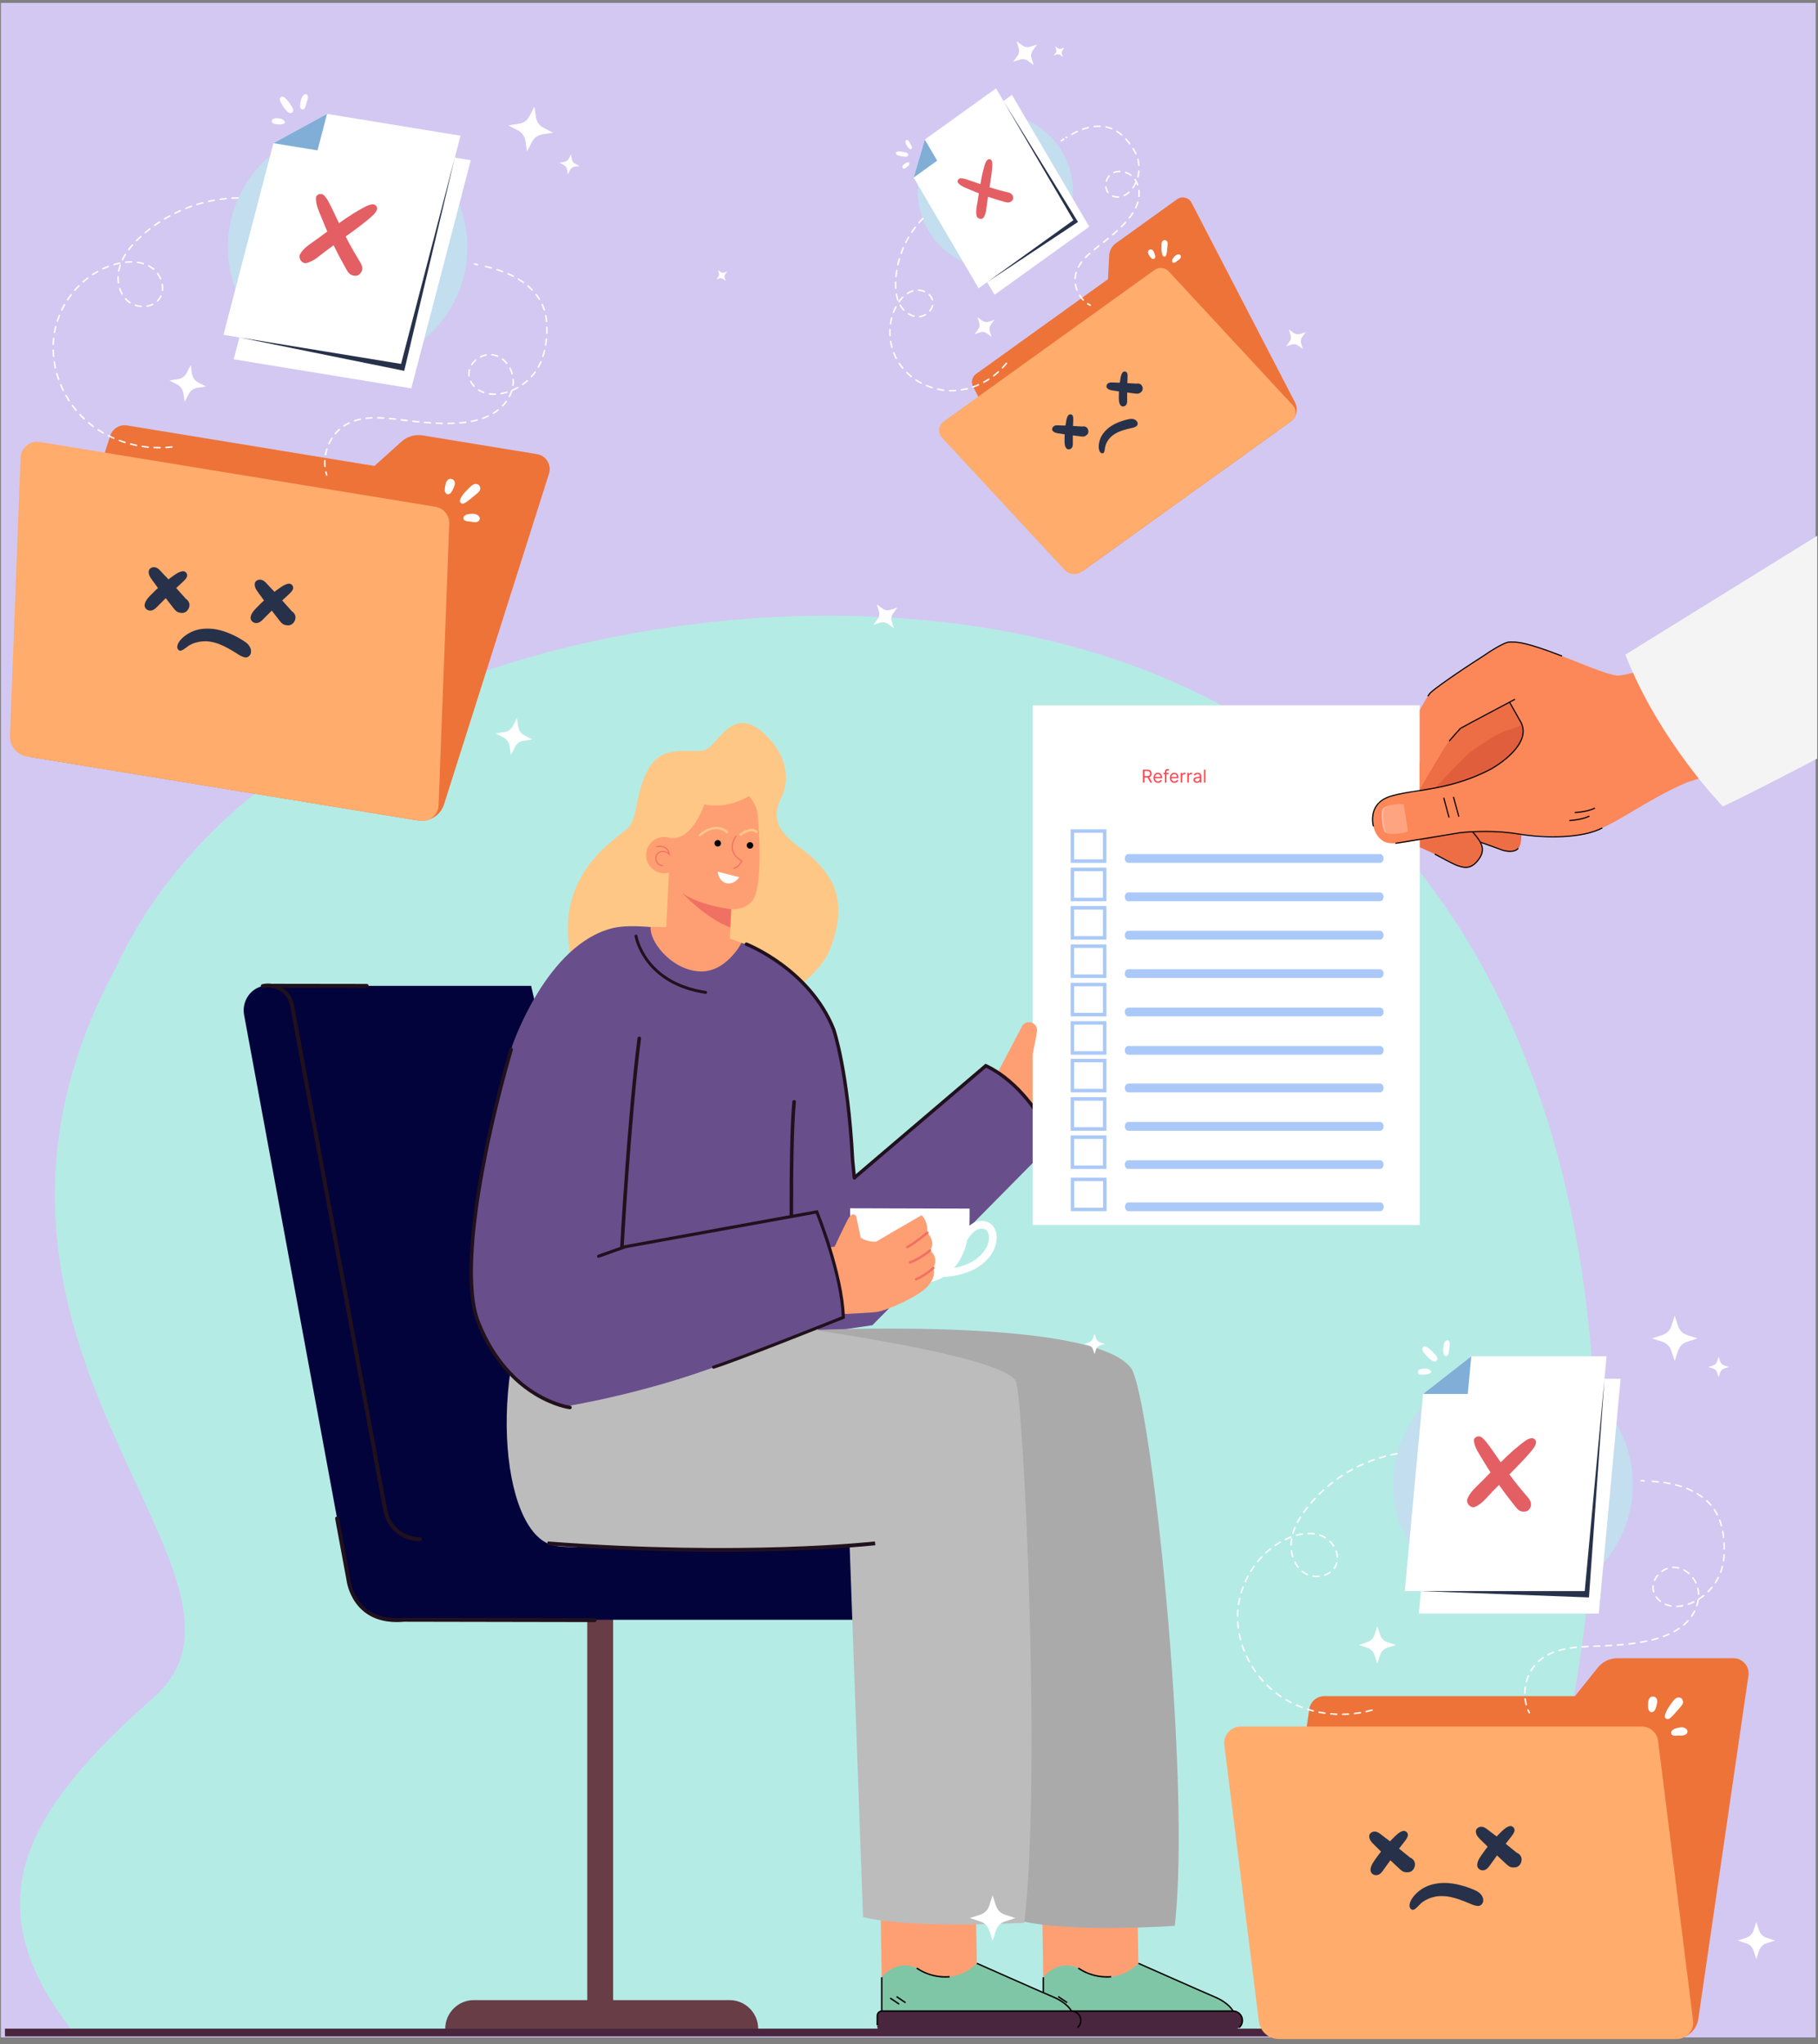
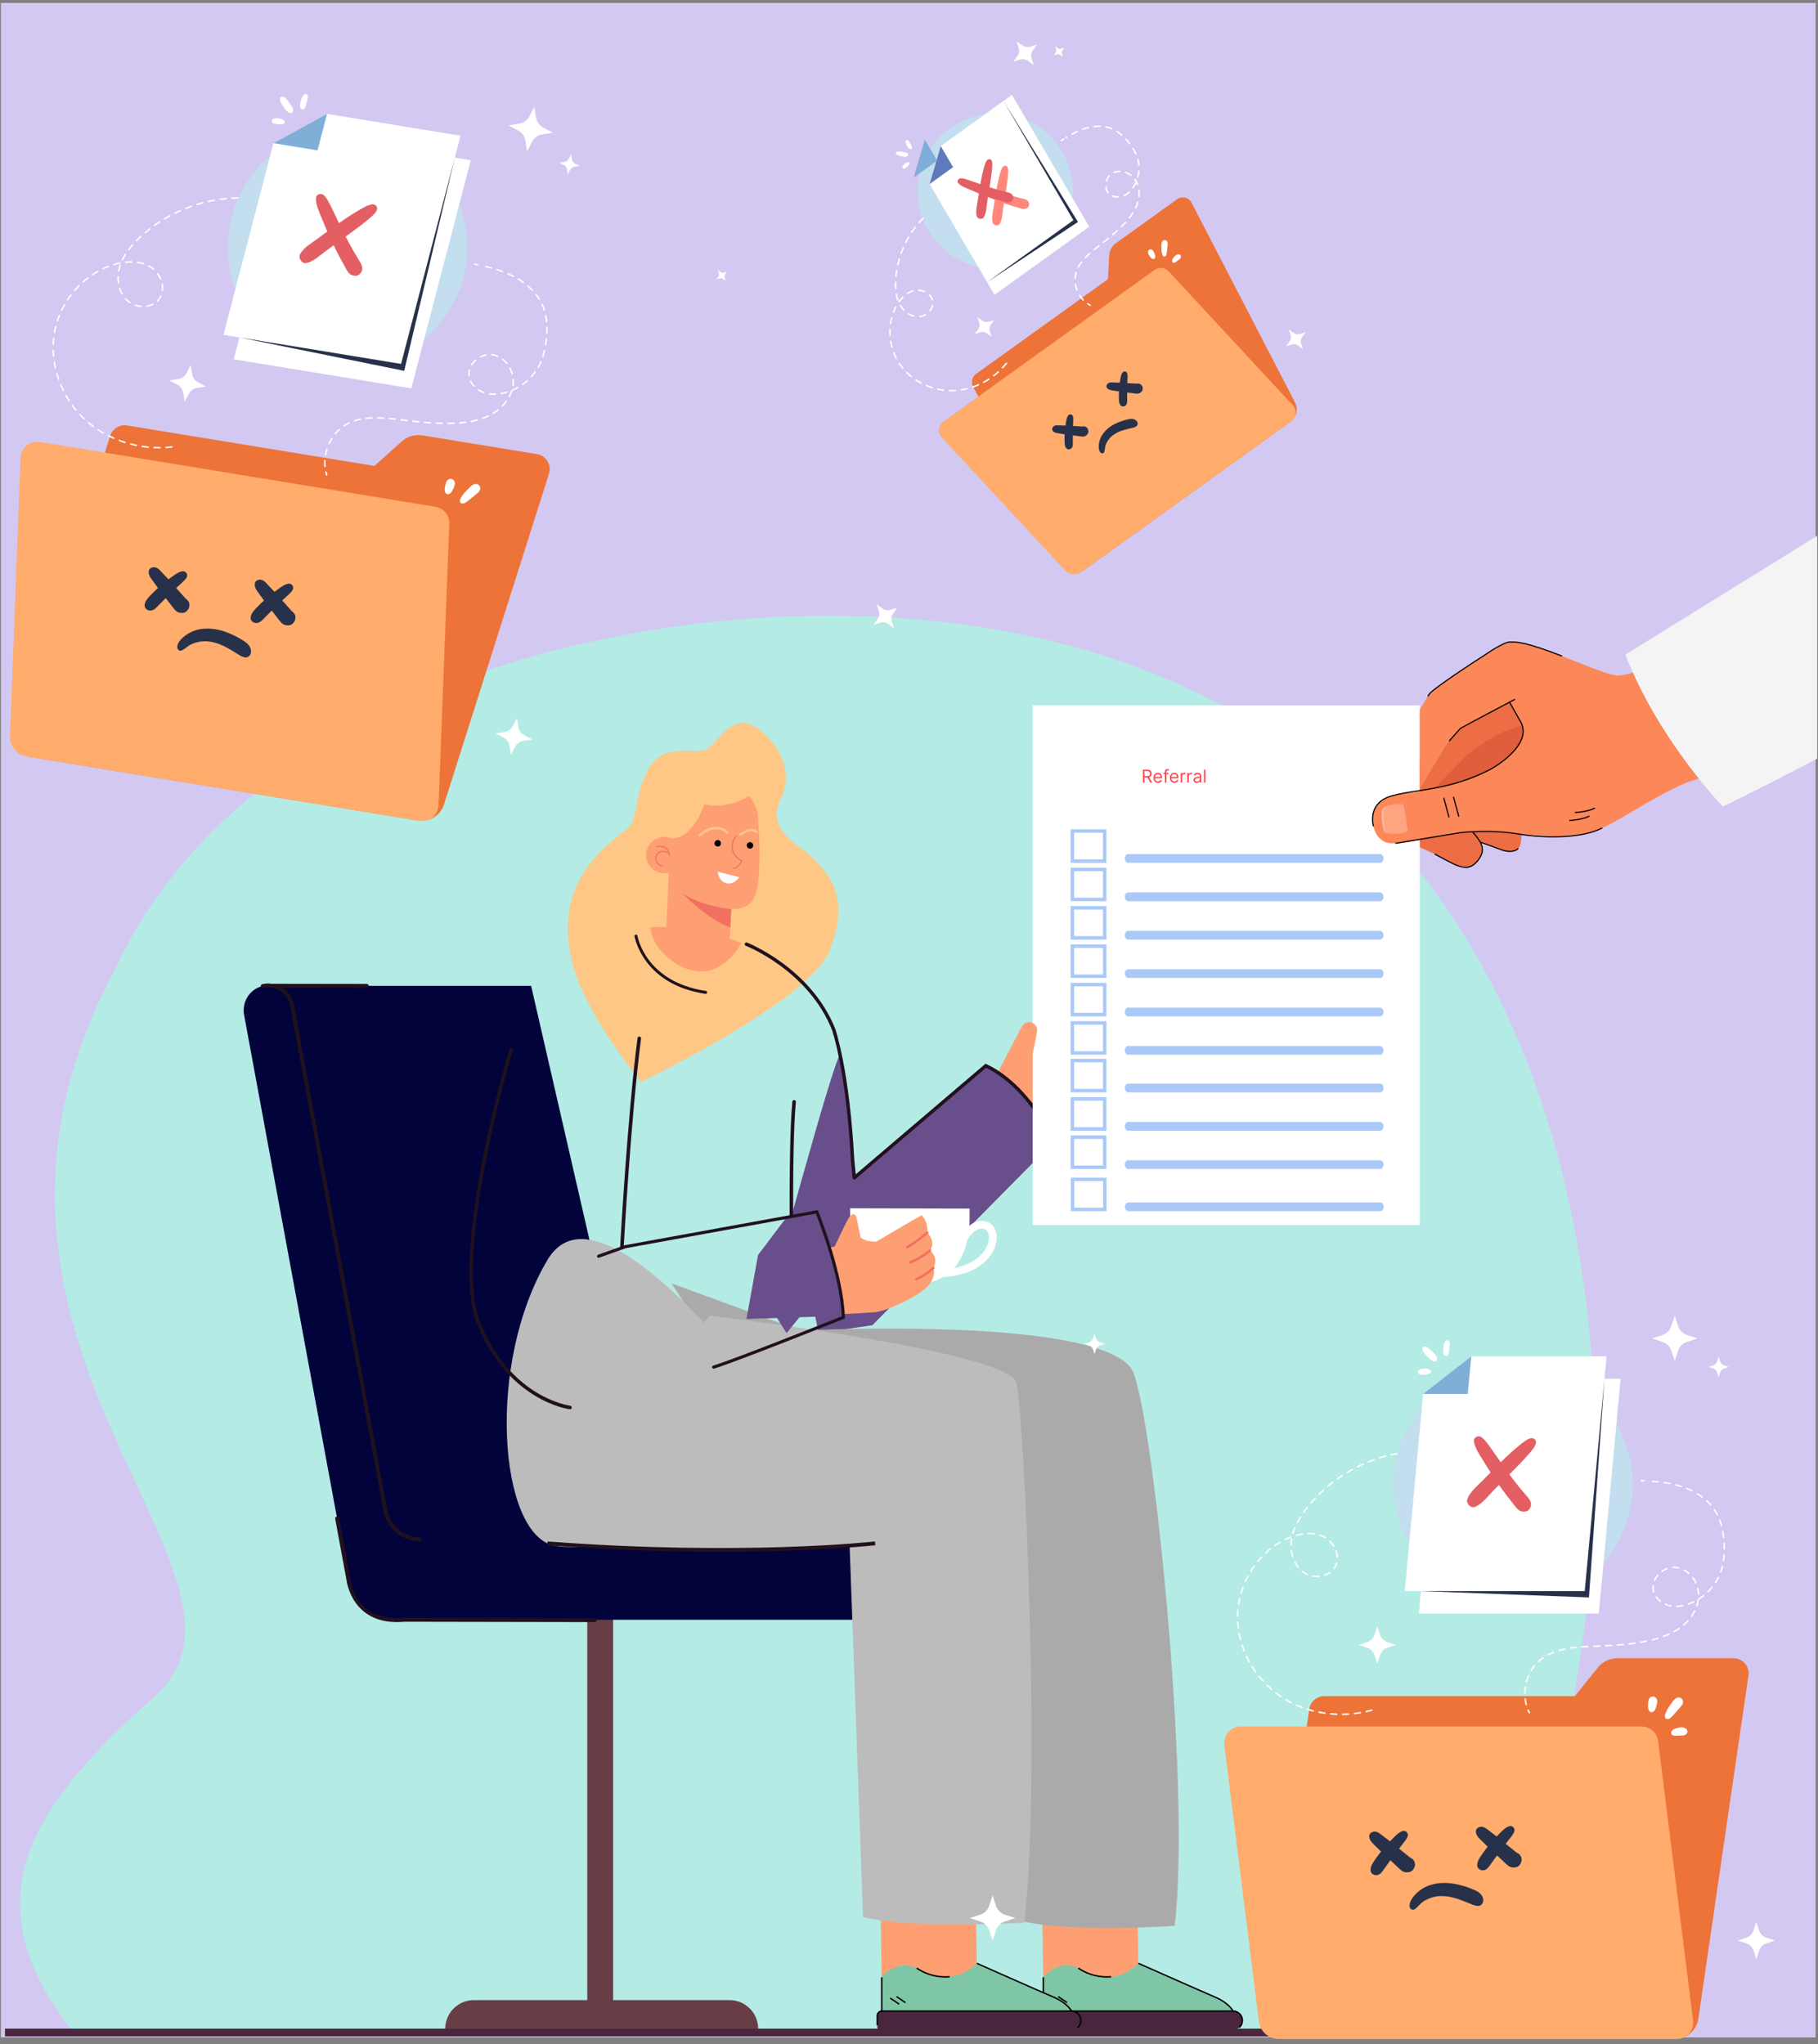
<svg xmlns="http://www.w3.org/2000/svg" width="297" height="334" viewBox="0 0 297 334" fill="none">
  <rect x="0" y="0" width="297" height="334" fill="#808080" stroke="none" />
  <path d="M296.63 0.477H0.133V332.905H296.63V0.477Z" fill="black" />
  <path d="M296.63 332.905H0.133V0.477H296.63" fill="#D3C8F1" />
  <path d="M138.083 100.623C96.501 99.883 38.926 115.025 18.833 158.276C-14.061 219.562 47.682 257.371 25.131 277.298C4.064 295.914 -4.688 310.963 12.038 332.075H67.984C113.495 332.075 175.445 332.075 238.606 332.075C275.837 265.685 279.662 103.141 138.081 100.62L138.083 100.623Z" fill="#B5EBE5" />
  <path d="M258.578 331.44H0.808V332.711H258.578V331.44Z" fill="#49263E" />
  <path d="M119.181 326.776H100.165V261.729H95.939V326.776H77.416C74.832 326.776 72.736 328.872 72.736 331.457H123.859C123.859 328.872 121.763 326.776 119.179 326.776H119.181Z" fill="#683D46" />
  <path d="M43.065 161.073H86.769L109.887 261.729L59.807 256.508L43.065 161.073Z" fill="#02033B" />
  <path d="M143.172 251.476C143.172 251.476 85.737 251.476 68.596 251.476C65.829 251.476 63.458 249.501 62.955 246.781L47.716 164.274C47.306 162.057 45.141 160.608 42.919 161.102C40.804 161.571 39.484 163.691 39.877 165.82L57.141 259.289C57.274 260.015 57.599 260.652 58.05 261.172C59.161 263.234 61.341 264.638 63.849 264.638H143.17C146.805 264.638 149.752 261.691 149.752 258.056C149.752 254.421 146.805 251.474 143.17 251.474L143.172 251.476Z" fill="#02033B" />
  <path d="M68.595 251.798C65.674 251.798 63.17 249.713 62.639 246.842L47.4 164.335C47.217 163.346 46.655 162.495 45.816 161.94C44.976 161.385 43.973 161.198 42.989 161.418C42.816 161.456 42.646 161.347 42.608 161.174C42.57 161.001 42.679 160.83 42.852 160.792C44.009 160.536 45.187 160.754 46.171 161.406C47.158 162.058 47.817 163.059 48.033 164.221L63.272 246.728C63.746 249.296 65.984 251.16 68.595 251.16C68.773 251.16 68.915 251.304 68.915 251.48C68.915 251.655 68.77 251.8 68.595 251.8V251.798Z" fill="#21111D" />
  <path d="M97.143 265.016L66.032 264.959C57.652 265.715 56.654 258.543 56.607 258.149L54.757 248.136C54.724 247.963 54.84 247.794 55.016 247.761C55.191 247.73 55.357 247.844 55.39 248.017L57.244 258.068C57.273 258.353 58.046 265.042 65.991 264.319H66.022L97.15 264.373C97.328 264.373 97.47 264.518 97.47 264.696C97.47 264.873 97.326 265.016 97.15 265.016H97.143Z" fill="#21111D" />
  <path d="M59.9 161.394L44.607 161.372C44.429 161.372 44.287 161.228 44.287 161.05C44.287 160.872 44.431 160.73 44.607 160.73L59.9 160.751C60.078 160.751 60.22 160.896 60.22 161.074C60.22 161.251 60.076 161.394 59.9 161.394Z" fill="#21111D" />
  <path d="M186.053 325.295L170.465 325.509L170.242 310.936L185.768 309.013L186.053 325.295Z" fill="#FE9F73" />
  <path d="M170.321 328.553H183.784L189.242 322.607L199.227 328.553H201.377C202.119 328.553 202.798 329.054 202.937 329.782C203.125 330.761 202.38 331.617 201.434 331.617H170.128C169.899 331.617 169.711 331.43 169.711 331.2V329.16C169.711 328.824 169.984 328.551 170.321 328.551V328.553Z" fill="#49263E" />
  <path d="M176.16 321.549C176.16 321.549 181.381 325.253 185.986 320.771L197.417 325.843C197.417 325.843 200.551 326.891 201.4 328.572H170.441V323.045C170.441 323.045 172.707 319.994 176.16 321.552V321.549Z" fill="#7FC6A6" />
  <path d="M170.554 323.046H170.324V328.545H170.554V323.046Z" fill="black" />
  <path d="M181.514 322.839L181.548 323.067C181.548 323.067 181.275 323.105 180.839 323.105C179.838 323.105 177.932 322.91 176.094 321.644L176.224 321.454C178.79 323.221 181.488 322.841 181.514 322.839Z" fill="black" />
  <path d="M171.89 326.356L171.762 326.547L173.224 327.53L173.352 327.34L171.89 326.356Z" fill="black" />
  <path d="M172.935 326.104L172.807 326.295L174.268 327.28L174.396 327.089L172.935 326.104Z" fill="black" />
  <path d="M170.479 328.448H201.434C202.342 328.448 203.082 329.188 203.082 330.096C203.082 330.58 202.871 331.038 202.501 331.353L202.354 331.178C202.671 330.907 202.854 330.514 202.854 330.096C202.854 329.314 202.219 328.679 201.436 328.679H170.481C170.121 328.679 169.827 328.973 169.827 329.333V330.86H169.597V329.333C169.597 328.847 169.993 328.451 170.479 328.451V328.448Z" fill="black" />
  <path d="M198.546 326.178C200.886 327.176 201.512 328.461 201.538 328.516L201.332 328.613C201.327 328.601 200.708 327.349 198.456 326.389C196.156 325.407 186.041 320.921 185.939 320.876L186.031 320.667C186.133 320.712 196.246 325.198 198.546 326.18V326.178Z" fill="black" />
  <path d="M159.658 325.295L144.071 325.509L143.848 310.936L159.374 309.013L159.658 325.295Z" fill="#FE9F73" />
  <path d="M143.926 328.553H157.389L162.847 322.607L172.832 328.553H174.983C175.725 328.553 176.403 329.054 176.543 329.782C176.73 330.761 175.986 331.617 175.04 331.617H143.734C143.504 331.617 143.317 331.43 143.317 331.2V329.16C143.317 328.824 143.589 328.551 143.926 328.551V328.553Z" fill="#49263E" />
  <path d="M149.763 321.549C149.763 321.549 154.984 325.253 159.589 320.771L171.02 325.843C171.02 325.843 174.155 326.891 175.003 328.572H144.044V323.045C144.044 323.045 146.311 319.994 149.763 321.552V321.549Z" fill="#7FC6A6" />
  <path d="M144.158 323.046H143.928V328.545H144.158V323.046Z" fill="black" />
  <path d="M155.12 322.839L155.153 323.067C155.153 323.067 154.88 323.105 154.444 323.105C153.443 323.105 151.537 322.91 149.699 321.644L149.83 321.454C152.395 323.221 155.094 322.841 155.12 322.839Z" fill="black" />
  <path d="M145.496 326.355L145.367 326.546L146.829 327.529L146.958 327.339L145.496 326.355Z" fill="black" />
  <path d="M146.537 326.113L146.408 326.304L147.869 327.289L147.998 327.098L146.537 326.113Z" fill="black" />
  <path d="M144.084 328.448H175.039C175.947 328.448 176.687 329.188 176.687 330.096C176.687 330.58 176.476 331.038 176.106 331.353L175.959 331.178C176.277 330.907 176.459 330.514 176.459 330.096C176.459 329.314 175.824 328.679 175.042 328.679H144.087C143.726 328.679 143.432 328.973 143.432 329.333V330.86H143.202V329.333C143.202 328.847 143.598 328.451 144.084 328.451V328.448Z" fill="black" />
  <path d="M172.148 326.178C174.489 327.176 175.115 328.461 175.141 328.516L174.934 328.613C174.93 328.601 174.311 327.349 172.058 326.389C169.758 325.407 159.643 320.921 159.541 320.876L159.634 320.667C159.736 320.712 169.848 325.198 172.148 326.18V326.178Z" fill="black" />
  <path d="M166.862 167.849C167.125 167.168 167.889 166.827 168.572 167.09C169.252 167.353 169.594 168.117 169.33 168.8L168.648 172.56C170.149 171.901 179.344 166.941 179.344 166.941C179.991 166.545 180.845 166.772 181.205 167.455C181.532 168.079 181.286 168.852 180.683 169.219L174.843 172.785C174.706 172.868 174.651 173.042 174.718 173.191L174.858 173.506C174.929 173.668 175.118 173.741 175.282 173.67L182.014 170.68C182.708 170.372 183.524 170.708 183.792 171.434C184.036 172.095 183.69 172.831 183.045 173.115L176.356 176.086C176.195 176.157 176.121 176.347 176.192 176.51L176.238 176.61C176.299 176.75 176.453 176.826 176.603 176.793L183.04 175.341C183.763 175.178 184.6 175.6 184.902 176.278C185.203 176.956 184.856 177.644 184.133 177.807L177.821 179.23C177.625 179.275 177.516 179.489 177.599 179.674C177.655 179.799 177.783 179.875 177.921 179.863L182.286 179.474C182.988 179.413 183.647 179.887 183.754 180.582C183.872 181.345 183.322 182.035 182.566 182.104L181.964 182.158C179.567 182.372 177.229 183.019 175.064 184.07L167.562 187.712C166.675 185.793 166.21 184.684 163.595 177.333C163.118 176.705 162.734 175.835 162.905 175.389L166.865 167.854L166.862 167.849Z" fill="#FE9F73" />
  <path d="M172.05 186.635L142.518 216.511L133.733 217.812L130.221 200.39L161.05 174.123C168.365 177.442 172.052 186.635 172.052 186.635H172.05Z" fill="#684F8B" />
  <path d="M161.003 173.793L161.166 173.869C166.916 176.56 170.328 182.711 170.361 182.772C170.435 182.908 170.385 183.078 170.25 183.154C170.115 183.228 169.944 183.178 169.868 183.043C169.835 182.983 166.572 177.106 161.09 174.455L135.592 196.181C135.539 196.226 135.473 196.247 135.409 196.247C135.328 196.247 135.25 196.214 135.196 196.148C135.096 196.029 135.11 195.854 135.226 195.752L161.003 173.788V173.793Z" fill="#21111D" />
  <path d="M132.378 139.828C130.083 137.736 125.189 135.598 127.484 130.642C127.484 130.642 130.664 125.513 125.058 120.064C119.453 114.616 117.35 122.246 114.827 122.632C112.307 123.017 108.053 121.537 105.807 125.838C103.562 130.137 104.356 133.931 102.258 135.583C98.756 138.343 90.253 144.231 93.492 157.303C95.619 165.886 104.767 176.736 104.767 176.736C104.767 176.736 132.105 163.605 135.434 155.456C138.763 147.308 136.115 143.233 132.38 139.828H132.378Z" fill="#FEC786" />
  <path d="M109.84 131.157L108.65 155.445L119.097 155.957L119.46 148.554C121.788 148.625 122.829 147.279 122.829 147.279C124.946 144.753 123.763 132.836 123.763 132.836L109.84 131.157Z" fill="#FE9F73" />
  <path d="M119.749 138.778C119.534 137.664 120.311 136.658 120.321 136.649C120.354 136.609 120.347 136.547 120.304 136.516C120.264 136.483 120.202 136.49 120.171 136.533C120.136 136.575 119.332 137.614 119.562 138.814C119.704 139.551 120.205 140.182 121.053 140.689C120.93 140.931 120.506 141.666 119.887 141.768C119.835 141.778 119.799 141.825 119.809 141.877C119.816 141.922 119.854 141.956 119.899 141.958C119.906 141.958 119.913 141.958 119.918 141.958C120.757 141.82 121.243 140.739 121.265 140.692L121.3 140.613L121.227 140.571C120.382 140.085 119.887 139.482 119.752 138.781L119.749 138.778Z" fill="#F07162" />
  <path d="M111.447 145.913C111.447 145.913 115.44 150.148 119.315 151.53L119.462 148.552C119.462 148.552 114.442 148.009 111.45 145.913H111.447Z" fill="#F07162" />
  <path d="M118.919 135.831C116.776 133.925 114.215 136.301 114.189 136.324C114.113 136.395 114.108 136.516 114.182 136.595C114.217 136.633 114.262 136.652 114.312 136.654C114.362 136.656 114.414 136.64 114.452 136.602C114.547 136.514 116.785 134.444 118.668 136.116C118.746 136.187 118.867 136.18 118.936 136.099C119.007 136.021 119 135.9 118.919 135.831Z" fill="#FEC786" />
  <path d="M120.838 136.22C120.755 136.284 120.741 136.405 120.805 136.488C120.84 136.533 120.893 136.559 120.945 136.562C120.99 136.562 121.035 136.55 121.073 136.521C121.089 136.51 122.654 135.3 123.446 136.047C123.522 136.121 123.643 136.116 123.717 136.04C123.788 135.964 123.785 135.843 123.709 135.77C122.68 134.795 120.914 136.161 120.84 136.22H120.838Z" fill="#FEC786" />
  <path d="M122.549 137.589C122.258 137.575 122.006 137.8 121.992 138.094C121.978 138.388 122.203 138.637 122.497 138.651C122.791 138.665 123.04 138.44 123.054 138.146C123.069 137.852 122.843 137.603 122.549 137.589Z" fill="black" />
  <path d="M117.28 137.249C116.986 137.235 116.737 137.46 116.722 137.754C116.708 138.046 116.933 138.297 117.227 138.311C117.519 138.325 117.77 138.1 117.785 137.806C117.799 137.512 117.574 137.263 117.28 137.249Z" fill="black" />
  <path d="M108.676 136.734C107.035 136.654 105.638 137.92 105.558 139.561C105.477 141.202 106.743 142.598 108.384 142.679C110.025 142.759 111.421 141.493 111.502 139.852C111.583 138.212 110.316 136.815 108.676 136.734Z" fill="#FE9F73" />
  <path d="M108.722 138.413C108.084 138.022 107.299 138.235 107.266 138.245C107.216 138.259 107.185 138.311 107.199 138.363C107.214 138.413 107.266 138.444 107.318 138.429C107.325 138.429 108.055 138.23 108.622 138.576C108.873 138.731 109.058 138.972 109.17 139.295C108.862 139.079 108.29 138.818 107.631 139.186C107.166 139.444 106.955 139.973 107.09 140.535C107.204 141.009 107.598 141.5 108.221 141.531C108.226 141.531 108.233 141.531 108.238 141.531C108.29 141.531 108.335 141.491 108.338 141.438C108.338 141.386 108.297 141.341 108.245 141.339C107.674 141.317 107.365 140.869 107.273 140.49C107.185 140.127 107.252 139.613 107.721 139.352C108.572 138.88 109.241 139.594 109.267 139.625L109.497 139.876L109.431 139.542C109.326 139.02 109.087 138.638 108.719 138.413H108.722Z" fill="#F07162" />
  <path d="M116.988 127.411C110.891 126.607 109.841 131.157 109.841 131.157L116.758 132.917L123.316 132.781L123.764 132.836C123.764 132.836 123.084 128.217 116.988 127.413V127.411Z" fill="#FE9F73" />
  <path d="M115.592 125.82C115.17 125.799 108.35 128.193 108.35 128.193C108.35 128.193 105.996 136.459 109.557 136.912C113.119 137.365 115.063 131.411 115.063 131.411C119.962 132.499 123.952 128.957 123.952 128.957L123.125 125.763C123.125 125.763 116.014 125.839 115.589 125.817L115.592 125.82Z" fill="#FEC786" />
  <path d="M118.647 144.288C119.934 144.618 120.771 143.318 120.771 143.318C120.719 143.295 117.25 142.417 117.25 142.417C117.25 142.417 117.359 143.958 118.647 144.288Z" fill="#FBFDFC" />
  <path d="M184.735 223.461C188.007 227.656 194.672 291.239 191.908 314.644C191.908 314.644 174.952 315.811 166.843 313.845L164.87 249.456L128.421 238.432L109.706 209.678L130.759 217.382C130.759 217.382 178.103 214.954 184.737 223.459L184.735 223.461Z" fill="#AAAAAA" />
  <path d="M134.779 240.979L131.262 252.955C131.262 252.955 113.069 253.254 100.317 252.818C96.225 252.678 92.582 252.965 90.425 252.488C81.55 250.518 79.364 222.814 89.441 205.841C99.518 188.869 134.779 240.981 134.779 240.981V240.979Z" fill="#BCBCBC" />
  <path d="M166.033 225.895C167.323 231.054 170.097 290.735 167.332 314.14C167.332 314.14 149.101 315.183 140.992 313.218L138.806 252.69L130.941 252.965L111.872 219.414L116 214.954C116 214.954 164.746 220.735 166.035 225.895H166.033Z" fill="#BCBCBC" />
  <path d="M142.933 251.842L143.004 252.459C142.861 252.475 133.334 253.535 117.574 253.535C109.635 253.535 100.118 253.267 89.419 252.461L89.467 251.842C121.344 254.244 142.722 251.868 142.935 251.842H142.933Z" fill="#21111D" />
  <path d="M137.216 172.501C137.799 173.305 140.196 198.799 140.559 202.685L139.656 204.096L128.5 217.796C126.344 214.52 125.462 212.632 125.462 212.632C125.462 212.632 136.585 171.631 137.216 172.501Z" fill="#684F8B" />
-   <path d="M100.124 151.627C105.993 150.202 121.941 154.263 121.941 154.263C121.941 154.263 123.793 155.38 123.24 154.896C139.096 162.771 137.296 175.717 137.296 175.717L135.617 203.246L136.668 208.604C137.268 211.651 137.768 215.227 137.768 215.227C137.768 215.227 130.126 218.297 117.571 223.028C105.018 227.756 92.423 229.769 92.423 229.769C92.423 229.769 92.418 229.785 92.413 229.818C90.057 229.268 82.343 226.698 78.135 216.04C74.822 207.649 79.176 186.162 83.683 170.854C83.683 170.854 89.265 154.261 100.124 151.627Z" fill="#684F8B" />
  <path d="M122.043 154.001C122.147 154.041 132.476 158.11 136.452 168.09C136.476 168.157 138.785 174.812 139.563 189.511L139.848 192.394C139.862 192.548 139.751 192.686 139.596 192.7C139.587 192.7 139.577 192.7 139.568 192.7C139.426 192.7 139.302 192.591 139.288 192.446L139.004 189.549C138.228 174.933 135.945 168.339 135.926 168.285C132.044 158.546 121.941 154.561 121.839 154.52C121.695 154.466 121.623 154.302 121.678 154.158C121.735 154.013 121.896 153.942 122.041 153.996L122.043 154.001Z" fill="#21111D" />
  <path d="M121.128 154.063C121.128 154.063 118.508 159.182 113.937 158.684C109.365 158.186 106.053 153.631 106.297 151.462C106.297 151.462 109.308 151.35 112.763 151.829C115.71 152.239 118.966 153.159 121.126 154.063H121.128Z" fill="#FE9F73" />
  <path d="M83.584 171.189C83.738 171.234 83.826 171.395 83.781 171.547C79.297 186.952 75.2 207.82 78.403 215.934C80.954 222.395 84.826 225.786 87.626 227.491C90.661 229.34 93.125 229.665 93.151 229.667C93.31 229.686 93.421 229.831 93.402 229.99C93.383 230.149 93.239 230.26 93.08 230.241C92.976 230.229 90.488 229.905 87.354 228.001C86.832 227.683 86.275 227.311 85.694 226.872C83.072 224.887 80.008 221.573 77.865 216.145C74.607 207.896 78.716 186.876 83.226 171.383C83.271 171.229 83.432 171.142 83.584 171.187V171.189Z" fill="#21111D" />
  <path d="M104.474 169.356C104.633 169.377 104.744 169.522 104.725 169.681C103.063 182.558 101.908 203.46 101.897 203.671C101.887 203.829 101.752 203.953 101.591 203.943C101.531 203.941 101.477 203.92 101.432 203.886C101.358 203.829 101.311 203.739 101.318 203.64C101.33 203.429 102.485 182.506 104.149 169.607C104.171 169.448 104.315 169.337 104.474 169.358V169.356Z" fill="#21111D" />
  <path d="M103.88 152.699C104.011 152.687 104.127 152.784 104.141 152.915C104.15 152.988 105.421 160.414 115.311 161.899C115.446 161.92 115.534 162.041 115.513 162.171C115.494 162.302 115.371 162.394 115.24 162.373C115.01 162.337 114.785 162.302 114.562 162.259C104.923 160.486 103.667 153.024 103.662 152.948C103.653 152.817 103.752 152.706 103.883 152.697L103.88 152.699Z" fill="#21111D" />
  <path d="M129.762 179.723C129.92 179.739 130.037 179.879 130.022 180.041C129.638 183.951 129.555 191.714 129.57 198.592C129.377 198.623 129.183 198.656 128.991 198.689C128.977 191.773 129.06 183.932 129.446 179.986C129.463 179.827 129.603 179.711 129.764 179.725L129.762 179.723Z" fill="#21111D" />
  <path d="M161.238 199.621C160.093 199.241 159.125 199.633 158.364 200.251C158.416 199.488 158.397 197.463 158.397 197.463L138.886 197.408C138.886 197.408 138.312 209.506 147.32 209.738V209.748L149.968 209.755V209.743C151.694 209.696 153.069 209.269 154.16 208.605C154.2 208.612 154.238 208.629 154.279 208.629C154.293 208.629 154.31 208.629 154.324 208.629C159.701 208.266 162.452 205.394 162.791 202.708C162.978 201.231 162.352 199.988 161.238 199.621ZM161.546 202.551C161.364 203.998 159.934 206.404 155.863 207.17C157.067 205.786 157.703 204.062 158.035 202.554C158.58 201.672 159.607 200.406 160.842 200.811C161.371 200.986 161.655 201.686 161.544 202.551H161.546Z" fill="white" />
  <path d="M136.343 203.689C136.343 203.689 137.827 200.524 138.496 199.253C139.165 197.982 139.828 198.437 139.895 198.788C139.933 198.994 140.317 200.823 140.623 202.283L140.654 202.205C140.654 202.205 141.405 202.921 143.146 202.859C145.939 201.188 150.56 198.542 150.56 198.542C150.56 198.542 151.601 199.386 151.494 201.396C151.494 201.396 152.96 202.795 151.94 204.301C151.94 204.301 153.448 205.418 152.474 207.163C152.474 207.163 153.071 208.348 151.641 210.063C150.212 211.777 144.777 214.179 143.122 214.366C141.467 214.554 130.576 215.035 130.576 215.035L131.639 204.102L136.341 203.692L136.343 203.689Z" fill="#FE9F73" />
  <path d="M148.12 203.583C149.484 202.843 151.345 201.259 151.364 201.242C151.447 201.171 151.575 201.181 151.646 201.264C151.717 201.349 151.708 201.475 151.625 201.546C151.547 201.612 149.711 203.172 148.313 203.933C148.294 203.943 148.275 203.95 148.253 203.955C148.17 203.971 148.083 203.931 148.04 203.853C147.988 203.756 148.023 203.635 148.12 203.583Z" fill="#F07162" />
  <path d="M148.609 206.065C150.369 205.385 151.796 204.161 151.81 204.149C151.893 204.076 152.021 204.085 152.092 204.171C152.166 204.254 152.156 204.382 152.071 204.453C152.012 204.505 150.58 205.733 148.754 206.44C148.742 206.445 148.73 206.447 148.718 206.449C148.626 206.466 148.531 206.416 148.495 206.324C148.455 206.219 148.507 206.105 148.609 206.065Z" fill="#F07162" />
  <path d="M149.571 208.829C151.072 208.198 152.324 207.029 152.336 207.017C152.417 206.941 152.542 206.946 152.618 207.027C152.694 207.107 152.689 207.233 152.609 207.309C152.556 207.359 151.293 208.539 149.723 209.199C149.709 209.203 149.697 209.208 149.683 209.21C149.593 209.227 149.498 209.18 149.462 209.092C149.42 208.99 149.467 208.874 149.569 208.829H149.571Z" fill="#F07162" />
  <path d="M128.5 198.867L133.28 198.281C133.28 198.281 136.142 204.354 136.863 209.34C137.583 214.327 138.013 214.955 138.013 214.955L121.944 215.491L123.84 205.044L128.5 198.87V198.867Z" fill="#684F8B" />
  <path d="M97.705 204.997L102.103 203.433L133.599 197.706L133.677 197.898C133.717 198 137.824 208.106 138.023 215.224L138.028 215.402L137.862 215.468C137.691 215.537 120.714 222.34 116.652 223.606C116.603 223.622 116.55 223.62 116.505 223.606C116.427 223.582 116.361 223.52 116.335 223.438C116.292 223.302 116.368 223.16 116.503 223.117C120.33 221.925 135.733 215.772 137.509 215.06C137.269 208.587 133.841 199.696 133.281 198.285L102.215 203.933L97.876 205.481C97.743 205.529 97.596 205.46 97.548 205.327C97.501 205.194 97.57 205.047 97.703 205L97.705 204.997Z" fill="#21111D" />
  <path d="M232.81 137.467C232.81 137.467 240.87 129.08 241.107 128.879C241.344 128.677 245.731 125.504 247.333 125.111C248.936 124.717 253.598 122.586 253.667 122.424C253.735 122.263 249.688 116.428 249.344 116.565C249.003 116.703 241.071 121.106 241.071 121.106L235.836 126.581L229.052 134.19L230.335 135.698L232.81 137.467Z" fill="#E05E3B" />
  <path d="M229.914 137.538C229.914 137.538 235.692 140.016 236.949 140.832C238.206 141.65 239.747 142.022 240.683 141.325C241.62 140.63 242.685 139.063 241.838 137.588C241.838 137.588 245.293 138.83 245.961 139.077C246.63 139.324 247.507 139.037 248.041 138.584C248.574 138.131 248.555 136.298 248.555 136.298L243.806 131.99L233.821 134.878L229.966 136.578L229.916 137.538H229.914Z" fill="#ED6D45" />
  <path d="M242.188 139.41C242.076 139.791 241.86 140.187 241.524 140.619C240.295 142.2 239.091 141.826 238.372 141.603C238.299 141.579 238.23 141.558 238.166 141.541C237.512 141.363 234.472 139.685 234.342 139.613L234.432 139.452C234.462 139.469 237.58 141.193 238.216 141.366C238.28 141.382 238.351 141.406 238.427 141.43C239.1 141.638 240.229 141.989 241.377 140.51C242.638 138.883 242.147 137.835 240.483 135.955L240.62 135.832C241.894 137.271 242.515 138.276 242.185 139.412L242.188 139.41Z" fill="black" />
  <path d="M248.111 138.644C247.362 139.571 245.579 139.032 245.503 139.011L241.806 137.678L241.868 137.505L245.56 138.838C245.574 138.843 247.295 139.362 247.967 138.53L248.111 138.646V138.644Z" fill="black" />
  <path d="M231.523 131.761C231.523 131.761 239.582 123.374 239.82 123.172C240.057 122.971 244.443 119.798 246.046 119.405C247.649 119.011 252.31 116.88 252.379 116.718C252.448 116.559 248.401 110.722 248.057 110.859C247.713 110.997 239.784 115.4 239.784 115.4L234.549 120.875L229.192 128.543L229.048 129.992L231.523 131.761Z" fill="#ED6D45" />
  <path d="M229.185 121.502C229.185 121.502 224.68 130.385 225.664 132.177C228.372 131.025 230.819 129.41 230.864 128.926C230.909 128.443 229.185 121.505 229.185 121.505V121.502Z" fill="#FC8759" />
  <path d="M231.938 115.23H168.708V200.134H231.938V115.23Z" fill="white" />
  <path d="M225.448 140.972H184.333C184.013 140.972 183.755 140.652 183.755 140.256C183.755 139.86 184.013 139.54 184.333 139.54H225.448C225.768 139.54 226.027 139.86 226.027 140.256C226.027 140.652 225.768 140.972 225.448 140.972Z" fill="#AAC9F8" />
  <path d="M225.448 147.242H184.333C184.013 147.242 183.755 146.922 183.755 146.526C183.755 146.13 184.013 145.81 184.333 145.81H225.448C225.768 145.81 226.027 146.13 226.027 146.526C226.027 146.922 225.768 147.242 225.448 147.242Z" fill="#AAC9F8" />
  <path d="M225.448 153.514H184.333C184.013 153.514 183.755 153.194 183.755 152.798C183.755 152.402 184.013 152.082 184.333 152.082H225.448C225.768 152.082 226.027 152.402 226.027 152.798C226.027 153.194 225.768 153.514 225.448 153.514Z" fill="#AAC9F8" />
  <path d="M225.448 166.052H184.333C184.013 166.052 183.755 165.732 183.755 165.336C183.755 164.94 184.013 164.62 184.333 164.62H225.448C225.768 164.62 226.027 164.94 226.027 165.336C226.027 165.732 225.768 166.052 225.448 166.052Z" fill="#AAC9F8" />
  <path d="M225.448 172.321H184.333C184.013 172.321 183.755 172.001 183.755 171.605C183.755 171.209 184.013 170.889 184.333 170.889H225.448C225.768 170.889 226.027 171.209 226.027 171.605C226.027 172.001 225.768 172.321 225.448 172.321Z" fill="#AAC9F8" />
  <path d="M225.448 159.782H184.333C184.013 159.782 183.755 159.462 183.755 159.066C183.755 158.67 184.013 158.35 184.333 158.35H225.448C225.768 158.35 226.027 158.67 226.027 159.066C226.027 159.462 225.768 159.782 225.448 159.782Z" fill="#AAC9F8" />
  <path d="M225.448 178.47H184.333C184.013 178.47 183.755 178.15 183.755 177.754C183.755 177.358 184.013 177.038 184.333 177.038H225.448C225.768 177.038 226.027 177.358 226.027 177.754C226.027 178.15 225.768 178.47 225.448 178.47Z" fill="#AAC9F8" />
  <path d="M225.448 184.74H184.333C184.013 184.74 183.755 184.42 183.755 184.024C183.755 183.628 184.013 183.308 184.333 183.308H225.448C225.768 183.308 226.027 183.628 226.027 184.024C226.027 184.42 225.768 184.74 225.448 184.74Z" fill="#AAC9F8" />
  <path d="M225.448 190.987H184.333C184.013 190.987 183.755 190.667 183.755 190.271C183.755 189.875 184.013 189.555 184.333 189.555H225.448C225.768 189.555 226.027 189.875 226.027 190.271C226.027 190.667 225.768 190.987 225.448 190.987Z" fill="#AAC9F8" />
  <path d="M180.754 140.972H174.904V135.49H180.754V140.972ZM175.475 140.4H180.182V136.061H175.475V140.4Z" fill="#AAC9F8" />
  <path d="M180.754 147.241H174.904V141.759H180.754V147.241ZM175.475 146.67H180.182V142.331H175.475V146.67Z" fill="#AAC9F8" />
  <path d="M180.754 153.515H174.904V148.033H180.754V153.515ZM175.475 152.941H180.182V148.602H175.475V152.941Z" fill="#AAC9F8" />
  <path d="M180.754 159.782H174.904V154.3H180.754V159.782ZM175.475 159.208H180.182V154.869H175.475V159.208Z" fill="#AAC9F8" />
  <path d="M180.754 166.053H174.904V160.571H180.754V166.053ZM175.475 165.479H180.182V161.14H175.475V165.479Z" fill="#AAC9F8" />
  <path d="M180.754 172.321H174.904V166.839H180.754V172.321ZM175.475 171.748H180.182V167.408H175.475V171.748Z" fill="#AAC9F8" />
  <path d="M180.754 178.469H174.904V172.987H180.754V178.469ZM175.475 177.897H180.182V173.558H175.475V177.897Z" fill="#AAC9F8" />
  <path d="M180.754 184.742H174.904V179.26H180.754V184.742ZM175.475 184.168H180.182V179.829H175.475V184.168Z" fill="#AAC9F8" />
  <path d="M180.754 190.987H174.904V185.505H180.754V190.987ZM175.475 190.415H180.182V186.076H175.475V190.415Z" fill="#AAC9F8" />
  <path d="M224.271 134.425C223.567 130.091 229.056 129.666 229.056 129.666C229.056 129.666 229.056 129.662 229.058 129.652L229.374 129.6C229.374 129.6 229.357 129.621 229.35 129.631C231.088 129.422 240.077 128.227 243.982 125.365C248.316 122.188 249.45 120.407 248.665 118.525C247.88 116.642 246.609 114.728 246.609 114.728C246.609 114.728 240.779 117.944 239.036 118.712C238.59 118.909 237.782 119.933 236.743 121.055C236.679 120.841 231.939 128.972 231.939 128.972C231.939 128.972 231.946 125.659 231.939 125.598C231.939 120.706 231.939 119.129 231.939 116.002C232.248 115.442 232.926 114.257 233.246 113.733C234.156 112.203 242.718 107.025 245.53 105.206C248.343 103.387 260.224 109.799 264.023 110.354C265.732 110.603 272.552 107.957 273.974 107.594C277.076 106.802 275.316 109.462 278.183 110.887C281.306 112.44 284.279 115.139 283.582 119.712C283.029 123.331 280.421 126.297 276.931 127.402L275.568 127.834C268.627 130.869 264.369 134.494 259.842 136.049C255.316 137.607 244.945 135.53 240.082 135.883C235.219 136.234 228.316 138.503 226.249 137.557C224.428 136.725 224.269 134.423 224.269 134.423L224.271 134.425Z" fill="#FC8759" />
  <path d="M229.573 135.68C229.573 135.68 228.968 131.628 228.859 131.5C228.75 131.372 226.36 131.441 225.9 132.136C225.442 132.83 225.926 135.612 226.187 135.915C226.538 136.328 229.167 136.129 229.573 135.678V135.68Z" fill="#FCB6A9" />
  <path d="M229.999 135.76C229.999 135.76 229.385 131.544 229.274 131.411C229.162 131.281 226.668 131.359 226.189 132.087C225.71 132.812 226.203 135.705 226.471 136.02C226.834 136.447 229.577 136.231 230.002 135.76H229.999Z" fill="#FFA480" />
  <path d="M248.781 120.439C247.942 123.334 243.764 125.651 243.584 125.748C238.846 128.205 234.81 128.819 231.569 129.312C230.045 129.544 228.603 129.762 227.315 130.137C226.104 130.49 225.245 131.114 224.764 131.996C224.001 133.392 224.454 134.972 224.458 134.988L224.28 135.04C224.261 134.974 223.801 133.374 224.601 131.908C225.106 130.981 226.002 130.327 227.266 129.959C228.563 129.582 230.011 129.362 231.543 129.129C234.77 128.638 238.789 128.027 243.498 125.584C243.541 125.561 247.894 123.147 248.634 120.273C248.859 119.391 248.722 118.547 248.224 117.765L246.528 114.772L246.69 114.682L248.383 117.67C248.907 118.492 249.054 119.386 248.814 120.318C248.805 120.356 248.793 120.396 248.781 120.434V120.439Z" fill="black" />
  <path d="M236.719 120.968C237.736 119.803 238.459 118.983 238.528 118.933C238.762 118.763 247.099 114.35 247.455 114.163L247.54 114.326C244.541 115.912 238.819 118.95 238.637 119.083C238.561 119.147 237.828 119.974 236.778 121.181C236.759 121.11 236.74 121.039 236.721 120.968H236.719Z" fill="black" />
  <path d="M261.81 135.35C258.55 137.069 252.555 137.09 248.06 136.35C243.256 135.558 238.554 136.137 238.509 136.144L227.984 137.875L227.953 137.692L238.483 135.961C238.533 135.954 243.261 135.373 248.091 136.168C252.555 136.903 258.502 136.884 261.724 135.186L261.81 135.35Z" fill="black" />
  <path d="M233.197 113.671C233.399 113.389 233.538 113.199 233.598 113.14C234.145 112.575 237.503 110.136 242.39 107.022C242.518 106.932 245.622 104.76 246.672 104.796C246.769 104.798 246.866 104.801 246.966 104.801C247.967 104.81 249.339 104.822 255.217 107.101L255.151 107.274C249.304 105.007 247.952 104.995 246.966 104.986C246.864 104.986 246.764 104.986 246.667 104.981C245.676 104.945 242.525 107.153 242.494 107.176C237.211 110.541 234.181 112.803 233.731 113.268C233.674 113.327 233.527 113.524 233.316 113.82C233.275 113.77 233.237 113.721 233.197 113.671Z" fill="black" />
  <path d="M259.707 133.408C258.469 134.053 256.466 134.148 256.38 134.153L256.371 133.968C256.392 133.968 258.419 133.868 259.619 133.245L259.705 133.408H259.707Z" fill="black" />
  <path d="M260.603 132.104C259.365 132.748 257.361 132.843 257.276 132.848L257.266 132.663C257.288 132.663 259.315 132.564 260.517 131.94L260.603 132.104Z" fill="black" />
  <path d="M235.942 130.302L235.763 130.35L236.64 133.586L236.818 133.538L235.942 130.302Z" fill="black" />
  <path d="M237.537 130.167L237.358 130.215L238.234 133.452L238.413 133.403L237.537 130.167Z" fill="black" />
  <path d="M296.866 87.546L265.527 106.956C271.026 121.062 281.454 131.76 281.454 131.76C285.167 130.027 291.768 126.615 296.866 123.945V87.546Z" fill="#F4F4F4" />
  <path d="M167.952 172.834L168.644 172.559C168.644 172.559 169.408 168.805 169.429 168.364C169.45 167.921 169.232 167.413 168.689 167.143C168.168 166.882 167.949 172.834 167.949 172.834H167.952Z" fill="#FE9F73" />
  <path d="M186.706 127.858V125.743H187.42C187.586 125.743 187.721 125.771 187.827 125.828C187.933 125.883 188.012 125.96 188.063 126.058C188.114 126.156 188.139 126.267 188.139 126.391C188.139 126.516 188.114 126.626 188.063 126.723C188.012 126.819 187.934 126.895 187.828 126.95C187.723 127.004 187.588 127.032 187.424 127.032H186.846V126.8H187.416C187.529 126.8 187.62 126.784 187.689 126.751C187.758 126.718 187.809 126.671 187.84 126.61C187.871 126.549 187.887 126.476 187.887 126.391C187.887 126.307 187.871 126.233 187.84 126.169C187.808 126.106 187.757 126.057 187.688 126.023C187.618 125.988 187.526 125.97 187.412 125.97H186.962V127.858H186.706ZM187.701 126.908L188.222 127.858H187.924L187.412 126.908H187.701ZM189.181 127.891C189.028 127.891 188.896 127.857 188.785 127.79C188.675 127.721 188.59 127.626 188.53 127.505C188.471 127.382 188.441 127.239 188.441 127.077C188.441 126.915 188.471 126.771 188.53 126.647C188.59 126.523 188.673 126.426 188.78 126.356C188.887 126.286 189.013 126.251 189.156 126.251C189.238 126.251 189.32 126.265 189.401 126.292C189.481 126.32 189.554 126.365 189.62 126.427C189.687 126.488 189.739 126.569 189.778 126.67C189.818 126.771 189.837 126.896 189.837 127.044V127.147H188.615V126.937H189.59C189.59 126.847 189.572 126.767 189.536 126.697C189.501 126.627 189.45 126.571 189.385 126.531C189.32 126.49 189.244 126.47 189.156 126.47C189.059 126.47 188.975 126.494 188.904 126.542C188.834 126.59 188.78 126.652 188.742 126.728C188.704 126.804 188.685 126.886 188.685 126.974V127.114C188.685 127.234 188.706 127.336 188.747 127.419C188.789 127.501 188.847 127.564 188.921 127.608C188.996 127.65 189.082 127.672 189.181 127.672C189.245 127.672 189.302 127.663 189.354 127.645C189.406 127.626 189.451 127.599 189.489 127.562C189.527 127.525 189.556 127.479 189.577 127.424L189.813 127.49C189.788 127.57 189.746 127.64 189.688 127.701C189.629 127.761 189.557 127.807 189.471 127.841C189.385 127.874 189.288 127.891 189.181 127.891ZM190.914 126.272V126.478H190.059V126.272H190.914ZM190.315 127.858V126.053C190.315 125.962 190.337 125.886 190.379 125.826C190.422 125.765 190.478 125.72 190.546 125.689C190.614 125.659 190.686 125.644 190.761 125.644C190.821 125.644 190.87 125.649 190.908 125.658C190.946 125.668 190.974 125.677 190.993 125.685L190.923 125.896C190.91 125.892 190.893 125.886 190.871 125.88C190.85 125.874 190.821 125.871 190.786 125.871C190.706 125.871 190.648 125.891 190.612 125.932C190.577 125.973 190.559 126.032 190.559 126.111V127.858H190.315ZM191.855 127.891C191.703 127.891 191.571 127.857 191.46 127.79C191.35 127.721 191.265 127.626 191.205 127.505C191.146 127.382 191.116 127.239 191.116 127.077C191.116 126.915 191.146 126.771 191.205 126.647C191.265 126.523 191.348 126.426 191.455 126.356C191.562 126.286 191.688 126.251 191.831 126.251C191.913 126.251 191.995 126.265 192.075 126.292C192.156 126.32 192.229 126.365 192.295 126.427C192.361 126.488 192.414 126.569 192.453 126.67C192.493 126.771 192.512 126.896 192.512 127.044V127.147H191.29V126.937H192.264C192.264 126.847 192.246 126.767 192.211 126.697C192.176 126.627 192.125 126.571 192.06 126.531C191.995 126.49 191.919 126.47 191.831 126.47C191.734 126.47 191.65 126.494 191.579 126.542C191.509 126.59 191.455 126.652 191.417 126.728C191.379 126.804 191.36 126.886 191.36 126.974V127.114C191.36 127.234 191.381 127.336 191.422 127.419C191.464 127.501 191.522 127.564 191.596 127.608C191.671 127.65 191.757 127.672 191.855 127.672C191.92 127.672 191.977 127.663 192.029 127.645C192.081 127.626 192.126 127.599 192.164 127.562C192.202 127.525 192.231 127.479 192.252 127.424L192.487 127.49C192.463 127.57 192.421 127.64 192.362 127.701C192.304 127.761 192.232 127.807 192.146 127.841C192.06 127.874 191.963 127.891 191.855 127.891ZM192.883 127.858V126.272H193.118V126.511H193.135C193.164 126.433 193.216 126.369 193.292 126.32C193.368 126.271 193.453 126.247 193.548 126.247C193.566 126.247 193.588 126.247 193.615 126.248C193.642 126.249 193.662 126.25 193.676 126.251V126.499C193.668 126.497 193.649 126.494 193.619 126.49C193.59 126.485 193.56 126.482 193.527 126.482C193.45 126.482 193.381 126.498 193.321 126.531C193.261 126.562 193.213 126.607 193.178 126.663C193.144 126.719 193.127 126.782 193.127 126.854V127.858H192.883ZM193.965 127.858V126.272H194.2V126.511H194.217C194.246 126.433 194.298 126.369 194.374 126.32C194.449 126.271 194.535 126.247 194.63 126.247C194.648 126.247 194.67 126.247 194.697 126.248C194.724 126.249 194.744 126.25 194.758 126.251V126.499C194.75 126.497 194.731 126.494 194.701 126.49C194.672 126.485 194.641 126.482 194.609 126.482C194.532 126.482 194.463 126.498 194.403 126.531C194.343 126.562 194.295 126.607 194.26 126.663C194.226 126.719 194.208 126.782 194.208 126.854V127.858H193.965ZM195.513 127.895C195.413 127.895 195.322 127.876 195.24 127.838C195.158 127.799 195.093 127.744 195.045 127.672C194.996 127.599 194.972 127.511 194.972 127.407C194.972 127.317 194.99 127.243 195.026 127.186C195.062 127.129 195.11 127.085 195.17 127.052C195.229 127.02 195.296 126.996 195.368 126.98C195.441 126.963 195.514 126.95 195.588 126.941C195.684 126.928 195.762 126.919 195.822 126.913C195.883 126.906 195.927 126.895 195.954 126.879C195.983 126.863 195.997 126.835 195.997 126.796V126.788C195.997 126.686 195.969 126.607 195.913 126.55C195.858 126.494 195.774 126.466 195.662 126.466C195.546 126.466 195.455 126.491 195.388 126.542C195.322 126.593 195.276 126.647 195.249 126.705L195.018 126.623C195.059 126.526 195.114 126.451 195.183 126.398C195.252 126.343 195.328 126.305 195.41 126.284C195.493 126.262 195.574 126.251 195.654 126.251C195.705 126.251 195.763 126.257 195.829 126.27C195.896 126.281 195.96 126.306 196.022 126.343C196.085 126.38 196.137 126.436 196.178 126.511C196.22 126.586 196.24 126.687 196.24 126.813V127.858H195.997V127.643H195.984C195.968 127.677 195.94 127.714 195.902 127.753C195.863 127.793 195.812 127.826 195.748 127.854C195.684 127.881 195.606 127.895 195.513 127.895ZM195.551 127.676C195.647 127.676 195.728 127.657 195.794 127.619C195.861 127.581 195.911 127.532 195.945 127.473C195.979 127.413 195.997 127.35 195.997 127.284V127.061C195.986 127.073 195.964 127.084 195.928 127.095C195.894 127.104 195.854 127.113 195.809 127.12C195.764 127.127 195.72 127.133 195.678 127.139C195.636 127.144 195.602 127.148 195.575 127.151C195.512 127.16 195.453 127.173 195.398 127.192C195.343 127.21 195.299 127.237 195.266 127.273C195.233 127.309 195.216 127.358 195.216 127.42C195.216 127.505 195.247 127.569 195.31 127.612C195.373 127.655 195.453 127.676 195.551 127.676ZM196.929 125.743V127.858H196.685V125.743H196.929Z" fill="#FF424D" />
  <path d="M225.474 197.881H184.359C184.039 197.881 183.781 197.561 183.781 197.165C183.781 196.769 184.039 196.449 184.359 196.449H225.474C225.794 196.449 226.053 196.769 226.053 197.165C226.053 197.561 225.794 197.881 225.474 197.881Z" fill="#AAC9F8" />
  <path d="M180.778 197.883H174.929V192.401H180.778V197.883ZM175.498 197.312H180.205V192.973H175.498V197.312Z" fill="#AAC9F8" />
  <path d="M247.189 262.1C257.994 262.1 266.753 253.341 266.753 242.536C266.753 231.731 257.994 222.972 247.189 222.972C236.384 222.972 227.625 231.731 227.625 242.536C227.625 253.341 236.384 262.1 247.189 262.1Z" fill="#C3DEEE" />
  <path d="M273.638 333.129H209.848C207.833 333.129 206.287 331.341 206.579 329.347L213.896 279.231C214.074 278.015 215.117 277.111 216.348 277.111H257.297L261.029 272.454C261.806 271.482 262.985 270.918 264.23 270.918H283.187C284.697 270.918 285.856 272.258 285.638 273.751L277.449 329.833C277.171 331.725 275.549 333.129 273.636 333.129H273.638Z" fill="#ED7339" />
  <path d="M208.903 333.128H273.942C275.55 333.128 276.792 331.72 276.593 330.124L270.881 284.447C270.713 283.093 269.56 282.078 268.197 282.078H202.705C201.078 282.078 199.819 283.503 200.02 285.118L205.666 330.271C205.87 331.902 207.257 333.126 208.9 333.126L208.903 333.128Z" fill="#FFAC6C" />
  <path d="M230.36 303.492C230.36 303.492 230.339 303.471 230.334 303.466C230.208 303.359 230.08 303.257 229.952 303.155C229.725 302.973 229.497 302.788 229.269 302.605C229.03 302.413 228.79 302.221 228.553 302.029C228.627 301.932 228.7 301.837 228.795 301.721C229.02 301.434 229.25 301.152 229.466 300.858C229.675 300.573 229.881 300.327 229.978 299.978C230.114 299.492 229.646 299.008 229.153 299.153C228.511 299.343 227.958 299.95 227.489 300.414C227.349 300.554 227.214 300.697 227.076 300.836C226.811 300.623 226.543 300.414 226.263 300.22C225.763 299.869 225.151 299.186 224.492 299.245C224.072 299.283 223.659 299.587 223.681 300.056C223.716 300.834 224.489 301.351 224.98 301.877C225.184 302.096 225.397 302.302 225.616 302.508C225.367 302.821 225.12 303.136 224.895 303.464C224.485 304.056 223.92 304.735 223.899 305.481C223.878 306.205 224.672 306.556 225.258 306.262C225.616 306.081 225.853 305.73 226.078 305.41C226.265 305.142 226.453 304.877 226.647 304.614C226.813 304.388 226.977 304.158 227.138 303.928C227.382 304.158 227.626 304.388 227.87 304.616C228.11 304.839 228.345 305.066 228.589 305.285C228.755 305.432 228.926 305.598 229.115 305.714C229.464 305.93 229.846 305.932 230.234 305.861C230.782 305.761 231.143 305.166 231.157 304.649C231.157 304.64 231.157 304.63 231.157 304.618C231.171 304.09 230.818 303.668 230.358 303.487L230.36 303.492Z" fill="#27314A" />
  <path d="M247.784 302.7C247.784 302.7 247.763 302.679 247.758 302.674C247.632 302.567 247.504 302.465 247.376 302.363C247.148 302.181 246.921 301.996 246.693 301.813C246.454 301.621 246.214 301.429 245.977 301.237C246.051 301.14 246.124 301.045 246.219 300.929C246.444 300.642 246.674 300.36 246.89 300.066C247.099 299.781 247.305 299.535 247.402 299.186C247.537 298.7 247.07 298.216 246.577 298.361C245.934 298.551 245.382 299.158 244.913 299.622C244.773 299.762 244.637 299.905 244.5 300.044C244.234 299.831 243.966 299.622 243.687 299.428C243.186 299.077 242.575 298.394 241.915 298.453C241.496 298.491 241.083 298.795 241.105 299.264C241.14 300.042 241.913 300.559 242.404 301.085C242.608 301.304 242.821 301.51 243.039 301.716C242.79 302.029 242.544 302.344 242.319 302.672C241.908 303.264 241.344 303.943 241.323 304.689C241.301 305.413 242.096 305.764 242.681 305.47C243.039 305.289 243.276 304.938 243.502 304.618C243.689 304.35 243.876 304.085 244.071 303.822C244.237 303.596 244.4 303.366 244.562 303.136C244.806 303.366 245.05 303.596 245.294 303.824C245.534 304.047 245.768 304.275 246.013 304.493C246.179 304.64 246.349 304.806 246.539 304.922C246.888 305.138 247.269 305.14 247.658 305.069C248.206 304.969 248.566 304.374 248.581 303.857C248.581 303.848 248.581 303.838 248.581 303.826C248.595 303.298 248.242 302.876 247.782 302.695L247.784 302.7Z" fill="#27314A" />
  <path d="M241.101 308.893C240.473 308.594 239.816 308.35 239.15 308.151C237.895 307.776 236.546 307.544 235.237 307.667C234.12 307.774 232.992 308.096 232.074 308.765C231.593 309.113 231.178 309.507 230.82 309.981C230.509 310.391 230.218 310.958 230.282 311.485C230.327 311.854 230.708 312.189 231.083 311.945C231.448 311.707 231.726 311.361 232.039 311.058C232.328 310.776 232.653 310.562 233.018 310.377C233.388 310.188 233.687 310.071 234.13 309.958C234.663 309.822 234.872 309.792 235.377 309.78C236.442 309.756 237.442 309.995 238.471 310.356C238.998 310.541 239.515 310.757 240.032 310.968C240.046 310.972 240.053 310.977 240.062 310.979C240.202 311.041 240.288 311.077 240.316 311.089C240.326 311.093 240.333 311.096 240.342 311.1C240.449 311.153 240.558 311.198 240.669 311.233C240.928 311.323 241.167 311.375 241.445 311.394C241.926 311.428 242.298 310.968 242.315 310.524C242.343 309.761 241.744 309.199 241.103 308.893H241.101Z" fill="#27314A" />
  <path d="M270.693 277.678C270.66 277.562 270.601 277.46 270.516 277.374C270.43 277.289 270.328 277.23 270.212 277.196C269.994 277.137 269.69 277.187 269.541 277.374C269.498 277.429 269.453 277.483 269.413 277.54C269.389 277.597 269.366 277.654 269.342 277.709C269.328 277.739 269.311 277.773 269.302 277.806C269.266 277.92 269.268 278.052 269.256 278.173C269.242 278.311 269.226 278.446 269.228 278.586C269.233 278.769 269.228 278.951 269.264 279.131C269.278 279.21 269.294 279.281 269.325 279.354C269.368 279.456 269.437 279.534 269.508 279.615C269.636 279.755 269.875 279.779 270.034 279.684C270.105 279.641 270.179 279.596 270.24 279.537C270.307 279.47 270.364 279.368 270.406 279.281C270.485 279.124 270.532 278.953 270.587 278.787C270.629 278.659 270.655 278.534 270.679 278.401C270.724 278.169 270.786 277.908 270.696 277.68L270.693 277.678Z" fill="white" />
  <path d="M274.923 277.847C274.857 277.631 274.672 277.394 274.432 277.356C274.316 277.337 274.226 277.325 274.114 277.339C273.939 277.363 273.825 277.434 273.688 277.543C273.631 277.588 273.574 277.633 273.522 277.685C273.415 277.792 273.325 277.925 273.232 278.046C273.014 278.328 272.81 278.615 272.616 278.914C272.538 279.035 272.459 279.158 272.383 279.281C272.284 279.442 272.22 279.627 272.146 279.8C272.089 279.936 272.028 280.068 272.004 280.213C271.98 280.362 271.961 280.509 272.042 280.649C272.123 280.784 272.244 280.853 272.4 280.867C272.737 280.896 273.019 280.538 273.242 280.332C273.448 280.14 273.621 279.921 273.806 279.71C273.986 279.504 274.171 279.303 274.349 279.096C274.648 278.752 275.079 278.354 274.925 277.849L274.923 277.847Z" fill="white" />
  <path d="M275.506 282.509C275.385 282.402 275.269 282.31 275.11 282.263C274.987 282.225 274.859 282.208 274.729 282.208C274.529 282.208 274.333 282.236 274.138 282.279C273.991 282.312 273.846 282.353 273.707 282.402C273.6 282.44 273.488 282.476 273.394 282.542C273.294 282.611 273.218 282.682 273.138 282.772C273.028 282.896 272.976 283.052 273.021 283.216C273.062 283.358 273.187 283.505 273.339 283.533C273.394 283.543 273.446 283.555 273.498 283.564C273.567 283.576 273.635 283.586 273.707 283.588C273.733 283.588 273.759 283.588 273.785 283.583C273.78 283.583 273.775 283.583 273.771 283.583C273.785 283.583 273.801 283.583 273.816 283.579C273.816 283.579 273.816 283.579 273.818 283.579C274.034 283.552 274.254 283.543 274.472 283.552C274.589 283.557 274.712 283.56 274.828 283.552C274.925 283.548 275.032 283.529 275.129 283.507C275.226 283.484 275.312 283.427 275.397 283.377C275.691 283.206 275.779 282.746 275.509 282.509H275.506Z" fill="white" />
  <path d="M242.649 225.27L234.782 231.411L231.789 263.627H261.189L264.752 225.27H242.649Z" fill="white" />
  <path d="M242.076 231.411L242.648 225.27L234.781 231.411H242.076Z" fill="#5E7ABA" />
  <path d="M252.174 241.082C252.58 240.598 253.054 240.102 253.211 239.474C253.341 238.955 252.888 238.559 252.39 238.654C251.807 238.765 251.326 239.175 250.868 239.526C250.365 239.91 249.886 240.323 249.41 240.74C248.741 241.326 248.096 241.947 247.461 242.573C247.136 242.106 246.813 241.637 246.489 241.169C246.164 240.702 245.841 240.231 245.497 239.778C245.132 239.299 244.765 238.751 244.241 238.438C243.783 238.163 243.015 238.507 243.084 239.102C243.219 240.261 244.046 241.373 244.632 242.355C245.009 242.988 245.4 243.609 245.799 244.228C245.329 244.702 244.862 245.179 244.397 245.658C243.558 246.521 242.417 247.429 242.009 248.591C241.768 249.279 242.56 250.158 243.276 249.857C244.43 249.374 245.251 248.252 246.107 247.368C246.462 247 246.823 246.637 247.181 246.274C247.62 246.893 248.063 247.507 248.523 248.11C248.89 248.591 249.263 249.07 249.642 249.542C249.832 249.777 250.012 250.033 250.232 250.239C250.638 250.618 251.043 250.697 251.579 250.606C251.963 250.542 252.238 250.175 252.352 249.834C252.623 249.027 252.013 248.442 251.534 247.884C251.174 247.465 250.818 247.04 250.467 246.611C249.919 245.938 249.391 245.25 248.876 244.553C249.597 243.827 250.327 243.107 251.022 242.357C251.411 241.938 251.805 241.523 252.17 241.084L252.174 241.082Z" fill="#FF877B" />
  <path d="M240.352 221.597L232.487 227.738L229.492 259.954H258.892L262.458 221.597H240.352Z" fill="white" />
  <path d="M239.784 227.738L240.353 221.597L232.488 227.738H239.784Z" fill="#80AED7" />
  <path d="M249.879 237.412C250.284 236.928 250.758 236.433 250.915 235.804C251.045 235.285 250.592 234.889 250.094 234.984C249.511 235.095 249.03 235.505 248.572 235.856C248.069 236.241 247.59 236.653 247.114 237.07C246.445 237.656 245.8 238.277 245.165 238.903C244.84 238.436 244.517 237.967 244.193 237.5C243.868 237.032 243.545 236.561 243.201 236.108C242.836 235.629 242.469 235.081 241.945 234.768C241.487 234.493 240.719 234.837 240.788 235.432C240.923 236.591 241.75 237.703 242.336 238.685C242.713 239.318 243.104 239.939 243.503 240.558C243.033 241.033 242.566 241.509 242.101 241.988C241.262 242.851 240.121 243.759 239.714 244.921C239.472 245.609 240.264 246.488 240.98 246.187C242.134 245.704 242.955 244.582 243.811 243.698C244.167 243.33 244.527 242.967 244.885 242.605C245.324 243.223 245.767 243.838 246.227 244.44C246.595 244.921 246.967 245.4 247.346 245.872C247.536 246.107 247.716 246.363 247.937 246.569C248.342 246.948 248.748 247.027 249.283 246.937C249.667 246.873 249.943 246.505 250.056 246.164C250.327 245.357 249.717 244.772 249.238 244.215C248.878 243.795 248.522 243.37 248.171 242.941C247.624 242.268 247.095 241.58 246.58 240.883C247.301 240.158 248.031 239.437 248.726 238.687C249.115 238.268 249.509 237.853 249.874 237.414L249.879 237.412Z" fill="#E35F64" />
  <path d="M232.132 259.953L259.582 260.987L262.117 225.271L258.892 259.953H232.132Z" fill="#27314A" />
  <path d="M234.411 221.265C234.276 221.113 234.148 220.957 233.998 220.817C233.854 220.682 233.714 220.542 233.56 220.419C233.477 220.355 233.396 220.288 233.313 220.222C233.254 220.177 233.204 220.134 233.135 220.106C233.121 220.099 233.107 220.094 233.09 220.087C233.047 220.068 233.005 220.051 232.96 220.032C232.806 219.966 232.652 219.954 232.509 220.063C232.388 220.156 232.31 220.338 232.365 220.49C232.405 220.601 232.44 220.746 232.504 220.843C232.557 220.924 232.618 221 232.678 221.076C232.827 221.275 232.986 221.453 233.154 221.633C233.294 221.782 233.451 221.91 233.607 222.041C233.709 222.126 233.809 222.221 233.925 222.285C234.065 222.365 234.216 222.456 234.382 222.434C234.494 222.42 234.603 222.399 234.684 222.309C234.764 222.221 234.8 222.126 234.809 222.007C234.831 221.72 234.586 221.46 234.408 221.26L234.411 221.265Z" fill="white" />
  <path d="M233.77 224C233.704 223.895 233.616 223.829 233.514 223.77C233.389 223.658 233.189 223.616 233.033 223.604C232.91 223.592 232.784 223.587 232.661 223.589C232.507 223.589 232.348 223.627 232.198 223.656C232.023 223.689 231.866 223.734 231.745 223.876C231.579 224.073 231.596 224.353 231.826 224.495C231.923 224.554 232.028 224.595 232.141 224.597C232.203 224.597 232.265 224.592 232.326 224.59C232.445 224.585 232.563 224.592 232.68 224.578C232.929 224.547 233.277 224.562 233.488 224.4C233.488 224.4 233.488 224.4 233.493 224.4C233.543 224.379 233.585 224.362 233.628 224.329C233.668 224.298 233.709 224.268 233.742 224.23C233.796 224.17 233.818 224.073 233.77 224.002V224Z" fill="white" />
  <path d="M236.841 219.699C236.841 219.616 236.841 219.533 236.841 219.45C236.834 219.31 236.789 219.217 236.713 219.108C236.618 218.971 236.457 218.921 236.303 219.002C236.194 219.059 236.099 219.123 236.038 219.234C235.983 219.334 235.943 219.45 235.9 219.554C235.831 219.727 235.819 219.933 235.796 220.118C235.77 220.313 235.753 220.495 235.765 220.692C235.779 220.915 235.781 221.162 235.912 221.354C236.073 221.593 236.412 221.607 236.571 221.354C236.645 221.238 236.675 221.1 236.692 220.965C236.697 220.929 236.699 220.894 236.706 220.858C236.709 220.844 236.711 220.827 236.713 220.82C236.744 220.614 236.768 220.412 236.789 220.206C236.796 220.126 236.803 220.045 236.815 219.964C236.818 219.95 236.82 219.936 236.82 219.931C236.832 219.855 236.844 219.779 236.844 219.703L236.841 219.699Z" fill="white" />
  <path d="M275.605 218.117L277.305 218.669L275.605 219.222C274.913 219.447 274.368 219.99 274.145 220.682L273.592 222.382L273.04 220.682C272.815 219.99 272.272 219.445 271.579 219.222L269.879 218.669L271.579 218.117C272.272 217.891 272.817 217.348 273.04 216.656L273.592 214.956L274.145 216.656C274.37 217.348 274.913 217.894 275.605 218.117Z" fill="white" />
  <path d="M164.169 312.818L165.869 313.371L164.169 313.923C163.477 314.148 162.931 314.691 162.708 315.384L162.156 317.084L161.604 315.384C161.378 314.691 160.835 314.146 160.143 313.923L158.443 313.371L160.143 312.818C160.835 312.593 161.381 312.05 161.604 311.358L162.156 309.657L162.708 311.358C162.934 312.05 163.477 312.595 164.169 312.818Z" fill="white" />
  <path d="M226.659 268.294L228.054 268.747L226.659 269.2C226.09 269.385 225.645 269.831 225.46 270.4L225.007 271.794L224.554 270.4C224.369 269.831 223.923 269.385 223.354 269.2L221.96 268.747L223.354 268.294C223.923 268.109 224.369 267.663 224.554 267.094L225.007 265.7L225.46 267.094C225.645 267.663 226.09 268.109 226.659 268.294Z" fill="white" />
  <path d="M288.579 316.589L289.973 317.042L288.579 317.495C288.01 317.68 287.564 318.126 287.379 318.695L286.926 320.089L286.473 318.695C286.288 318.126 285.842 317.68 285.273 317.495L283.879 317.042L285.273 316.589C285.842 316.404 286.288 315.958 286.473 315.389L286.926 313.995L287.379 315.389C287.564 315.958 288.01 316.404 288.579 316.589Z" fill="white" />
  <path d="M281.672 223.086L282.438 223.335L281.672 223.584C281.359 223.686 281.115 223.93 281.016 224.24L280.767 225.006L280.518 224.24C280.416 223.927 280.171 223.683 279.861 223.584L279.095 223.335L279.861 223.086C280.174 222.984 280.418 222.74 280.518 222.429L280.767 221.663L281.016 222.429C281.118 222.742 281.362 222.986 281.672 223.086Z" fill="white" />
  <path d="M179.714 219.313L180.48 219.562L179.714 219.811C179.401 219.913 179.157 220.157 179.058 220.468L178.809 221.234L178.56 220.468C178.458 220.155 178.213 219.911 177.903 219.811L177.137 219.562L177.903 219.313C178.216 219.211 178.46 218.967 178.56 218.656L178.809 217.891L179.058 218.656C179.16 218.969 179.404 219.214 179.714 219.313Z" fill="white" />
  <path d="M249.839 279.821C249.765 279.681 249.699 279.536 249.637 279.392" stroke="white" stroke-width="0.242" stroke-linecap="round" stroke-linejoin="round" />
  <path d="M249.331 278.498C248.645 275.892 249.539 272.879 251.647 271.172C253.973 269.291 257.191 269.094 260.181 268.976C263.254 268.853 266.348 268.72 269.35 268.054C271.365 267.605 273.376 266.894 274.962 265.571C276.549 264.248 277.656 262.228 277.483 260.17C277.31 258.112 275.629 256.162 273.563 256.068C271.5 255.973 269.544 258.147 270.168 260.115C270.528 261.251 271.598 262.074 272.76 262.339C273.921 262.605 275.152 262.377 276.252 261.92C278.626 260.933 280.513 258.844 281.255 256.383C281.675 254.989 281.741 253.509 281.651 252.056C281.544 250.308 281.203 248.537 280.314 247.031C279.143 245.049 277.101 243.69 274.922 242.944C273.042 242.299 271.05 242.066 269.061 241.955" stroke="white" stroke-width="0.242" stroke-linecap="round" stroke-linejoin="round" stroke-dasharray="0.96 0.96" />
  <path d="M268.59 241.929C268.431 241.921 268.274 241.914 268.115 241.907" stroke="white" stroke-width="0.242" stroke-linecap="round" stroke-linejoin="round" />
  <path d="M224.133 279.394C219.116 280.817 213.461 280.056 209.155 277.115C204.847 274.175 202.046 269.042 202.184 263.828C202.321 258.614 205.513 253.528 210.267 251.382C212.071 250.566 214.203 250.177 216.017 250.965C217.833 251.754 219.064 254.021 218.212 255.809C217.364 257.592 214.772 258.056 213.107 256.992C211.445 255.925 210.727 253.76 210.955 251.799C211.182 249.838 212.214 248.055 213.416 246.488C217.067 241.727 222.571 238.426 228.491 237.449" stroke="white" stroke-width="0.242" stroke-linecap="round" stroke-linejoin="round" stroke-dasharray="0.97 0.97" />
  <path d="M56.787 59.938C67.592 59.938 76.351 51.179 76.351 40.374C76.351 29.57 67.592 20.811 56.787 20.811C45.982 20.811 37.223 29.57 37.223 40.374C37.223 51.179 45.982 59.938 56.787 59.938Z" fill="#C3DEEE" />
  <path d="M68.248 134.049L5.297 123.74C3.308 123.415 2.073 121.4 2.682 119.479L18.002 71.206C18.374 70.034 19.55 69.311 20.764 69.51L61.175 76.128L65.611 72.135C66.536 71.303 67.79 70.936 69.018 71.135L87.726 74.196C89.218 74.44 90.145 75.95 89.687 77.39L72.542 131.41C71.963 133.234 70.135 134.355 68.248 134.047V134.049Z" fill="#ED7339" />
  <path d="M4.364 123.589L68.55 134.101C70.136 134.361 71.59 133.171 71.651 131.566L73.396 85.566C73.448 84.203 72.476 83.015 71.132 82.795L6.498 72.21C4.893 71.947 3.42 73.151 3.359 74.776L1.632 120.249C1.571 121.892 2.74 123.322 4.362 123.587L4.364 123.589Z" fill="#FFAC6C" />
  <path d="M30.33 97.808C30.32 97.796 30.313 97.784 30.309 97.777C30.202 97.651 30.093 97.531 29.981 97.407C29.787 97.189 29.59 96.971 29.396 96.755C29.192 96.528 28.985 96.3 28.782 96.07C28.869 95.987 28.957 95.906 29.069 95.804C29.339 95.558 29.611 95.318 29.87 95.062C30.124 94.813 30.366 94.605 30.517 94.277C30.728 93.82 30.346 93.267 29.837 93.329C29.173 93.412 28.528 93.922 27.992 94.306C27.831 94.42 27.674 94.538 27.518 94.657C27.29 94.403 27.058 94.154 26.816 93.917C26.38 93.49 25.887 92.717 25.227 92.67C24.808 92.639 24.352 92.871 24.298 93.338C24.208 94.111 24.886 94.747 25.287 95.347C25.453 95.593 25.63 95.833 25.811 96.072C25.514 96.34 25.22 96.613 24.945 96.9C24.442 97.417 23.779 97.998 23.636 98.73C23.499 99.439 24.227 99.916 24.85 99.719C25.232 99.598 25.524 99.29 25.796 99.012C26.024 98.78 26.252 98.545 26.486 98.318C26.688 98.121 26.885 97.922 27.081 97.722C27.285 97.988 27.489 98.254 27.693 98.522C27.892 98.78 28.089 99.043 28.296 99.297C28.435 99.47 28.578 99.66 28.744 99.807C29.052 100.075 29.429 100.141 29.825 100.134C30.38 100.124 30.833 99.596 30.93 99.088C30.93 99.079 30.934 99.069 30.934 99.06C31.034 98.54 30.754 98.066 30.328 97.815L30.33 97.808Z" fill="#27314A" />
  <path d="M47.649 99.842C47.64 99.83 47.633 99.818 47.628 99.811C47.521 99.686 47.412 99.565 47.301 99.441C47.106 99.223 46.91 99.005 46.715 98.789C46.511 98.562 46.305 98.332 46.101 98.104C46.189 98.021 46.276 97.94 46.388 97.838C46.658 97.592 46.931 97.352 47.189 97.096C47.443 96.847 47.685 96.639 47.837 96.311C48.048 95.854 47.666 95.301 47.156 95.363C46.492 95.446 45.847 95.956 45.311 96.34C45.15 96.454 44.994 96.572 44.837 96.691C44.609 96.437 44.377 96.188 44.135 95.951C43.699 95.524 43.206 94.751 42.547 94.704C42.127 94.673 41.672 94.905 41.617 95.373C41.527 96.145 42.205 96.781 42.606 97.381C42.772 97.627 42.95 97.867 43.13 98.106C42.834 98.374 42.539 98.647 42.264 98.934C41.762 99.451 41.098 100.032 40.956 100.764C40.818 101.473 41.546 101.95 42.17 101.753C42.551 101.632 42.843 101.324 43.116 101.047C43.343 100.814 43.571 100.579 43.806 100.352C44.007 100.155 44.204 99.956 44.401 99.757C44.605 100.022 44.809 100.288 45.013 100.556C45.212 100.814 45.409 101.077 45.615 101.331C45.755 101.504 45.897 101.694 46.063 101.841C46.371 102.109 46.748 102.175 47.144 102.168C47.699 102.159 48.152 101.63 48.249 101.122C48.249 101.113 48.254 101.103 48.254 101.094C48.353 100.575 48.074 100.101 47.647 99.849L47.649 99.842Z" fill="#27314A" />
  <path d="M40.055 104.877C39.483 104.481 38.874 104.135 38.248 103.829C37.072 103.257 35.777 102.809 34.466 102.722C33.347 102.646 32.18 102.783 31.168 103.293C30.637 103.561 30.162 103.881 29.733 104.291C29.361 104.647 28.982 105.159 28.958 105.685C28.941 106.058 29.266 106.449 29.674 106.269C30.072 106.093 30.404 105.797 30.76 105.548C31.092 105.316 31.448 105.157 31.836 105.033C32.232 104.908 32.545 104.839 33.003 104.799C33.551 104.751 33.762 104.754 34.262 104.825C35.317 104.974 36.266 105.37 37.221 105.894C37.71 106.162 38.184 106.458 38.66 106.75C38.672 106.757 38.679 106.762 38.689 106.767C38.819 106.85 38.895 106.899 38.921 106.914C38.931 106.918 38.935 106.923 38.945 106.93C39.04 106.999 39.142 107.061 39.246 107.115C39.488 107.246 39.716 107.336 39.986 107.4C40.455 107.511 40.899 107.118 40.986 106.681C41.138 105.932 40.636 105.28 40.055 104.877Z" fill="#27314A" />
  <path d="M74.302 78.852C74.288 78.731 74.247 78.622 74.176 78.522C74.105 78.425 74.015 78.349 73.904 78.297C73.697 78.202 73.389 78.205 73.211 78.364C73.159 78.411 73.107 78.458 73.057 78.506C73.024 78.558 72.993 78.61 72.96 78.662C72.941 78.691 72.92 78.719 72.905 78.75C72.853 78.857 72.832 78.99 72.801 79.106C72.763 79.241 72.725 79.371 72.706 79.509C72.683 79.689 72.649 79.869 72.654 80.052C72.654 80.13 72.661 80.206 72.678 80.282C72.704 80.388 72.758 80.478 72.815 80.569C72.917 80.728 73.152 80.789 73.323 80.72C73.401 80.69 73.479 80.656 73.55 80.607C73.629 80.552 73.7 80.46 73.757 80.381C73.859 80.239 73.932 80.078 74.015 79.924C74.079 79.805 74.124 79.684 74.169 79.558C74.25 79.338 74.354 79.089 74.302 78.85V78.852Z" fill="white" />
  <path d="M78.448 79.699C78.417 79.476 78.273 79.211 78.043 79.135C77.931 79.097 77.846 79.071 77.732 79.066C77.557 79.061 77.431 79.111 77.277 79.199C77.213 79.234 77.149 79.27 77.092 79.313C76.969 79.403 76.859 79.516 76.748 79.621C76.487 79.863 76.241 80.114 76.001 80.377C75.904 80.484 75.807 80.593 75.712 80.702C75.589 80.844 75.494 81.017 75.394 81.176C75.316 81.302 75.233 81.421 75.188 81.56C75.141 81.705 75.098 81.847 75.155 81.997C75.212 82.144 75.321 82.231 75.472 82.269C75.8 82.35 76.136 82.044 76.39 81.876C76.625 81.719 76.831 81.532 77.047 81.354C77.258 81.181 77.471 81.01 77.682 80.835C78.033 80.543 78.522 80.221 78.451 79.697L78.448 79.699Z" fill="white" />
-   <path d="M78.269 84.396C78.167 84.27 78.068 84.161 77.918 84.088C77.802 84.031 77.679 83.993 77.551 83.971C77.354 83.938 77.155 83.933 76.956 83.945C76.806 83.955 76.657 83.971 76.51 83.998C76.398 84.016 76.282 84.035 76.18 84.085C76.071 84.137 75.984 84.197 75.891 84.27C75.763 84.374 75.687 84.519 75.704 84.688C75.72 84.835 75.82 85.001 75.967 85.053C76.019 85.072 76.069 85.091 76.121 85.11C76.187 85.131 76.254 85.155 76.323 85.166C76.349 85.171 76.375 85.174 76.401 85.174C76.396 85.174 76.391 85.174 76.387 85.174C76.401 85.174 76.415 85.176 76.432 85.176C76.432 85.176 76.432 85.176 76.434 85.176C76.652 85.185 76.87 85.212 77.084 85.257C77.198 85.28 77.318 85.302 77.435 85.314C77.532 85.323 77.641 85.325 77.738 85.316C77.838 85.309 77.933 85.266 78.025 85.231C78.343 85.11 78.504 84.668 78.276 84.391L78.269 84.396Z" fill="white" />
  <path d="M55.095 22.605L46.341 27.394L38.18 58.702L67.193 63.454L76.909 26.175L55.095 22.605Z" fill="white" />
  <path d="M53.541 28.573L55.096 22.605L46.342 27.394L53.541 28.573Z" fill="#5E7ABA" />
  <path d="M61.941 39.751C62.42 39.338 62.967 38.928 63.223 38.331C63.434 37.84 63.053 37.375 62.548 37.389C61.955 37.406 61.412 37.733 60.904 38.004C60.347 38.302 59.807 38.632 59.271 38.966C58.517 39.436 57.779 39.945 57.051 40.46C56.807 39.945 56.563 39.431 56.319 38.919C56.075 38.404 55.833 37.89 55.565 37.385C55.283 36.853 55.008 36.254 54.54 35.86C54.133 35.514 53.319 35.73 53.291 36.327C53.236 37.491 53.874 38.724 54.294 39.789C54.564 40.474 54.849 41.152 55.143 41.826C54.604 42.219 54.066 42.613 53.53 43.011C52.563 43.727 51.29 44.439 50.702 45.52C50.353 46.158 50.991 47.156 51.747 46.973C52.966 46.682 53.957 45.709 54.944 44.974C55.354 44.669 55.769 44.37 56.181 44.069C56.513 44.752 56.852 45.427 57.21 46.098C57.495 46.632 57.784 47.165 58.083 47.692C58.232 47.955 58.37 48.237 58.555 48.477C58.894 48.915 59.28 49.057 59.826 49.055C60.214 49.055 60.544 48.735 60.715 48.417C61.111 47.666 60.606 46.99 60.222 46.362C59.932 45.89 59.65 45.413 59.375 44.932C58.944 44.18 58.533 43.414 58.137 42.644C58.967 42.044 59.804 41.451 60.61 40.823C61.061 40.472 61.516 40.126 61.95 39.751H61.941Z" fill="#FF877B" />
  <path d="M53.424 18.605L44.667 23.394L36.506 54.702L65.519 59.454L75.236 22.175L53.424 18.605Z" fill="white" />
  <path d="M51.869 24.572L53.425 18.604L44.668 23.394L51.869 24.572Z" fill="#80AED7" />
  <path d="M60.267 35.751C60.746 35.338 61.294 34.928 61.55 34.331C61.761 33.84 61.379 33.375 60.874 33.389C60.281 33.406 59.738 33.733 59.231 34.004C58.673 34.302 58.133 34.632 57.597 34.966C56.843 35.436 56.105 35.945 55.378 36.46C55.133 35.945 54.889 35.431 54.645 34.919C54.401 34.404 54.159 33.89 53.891 33.385C53.609 32.853 53.334 32.254 52.867 31.86C52.459 31.514 51.645 31.73 51.617 32.327C51.562 33.491 52.2 34.724 52.62 35.789C52.89 36.474 53.175 37.152 53.469 37.826C52.928 38.219 52.392 38.613 51.856 39.011C50.889 39.727 49.616 40.439 49.028 41.52C48.679 42.158 49.317 43.156 50.073 42.973C51.292 42.682 52.283 41.709 53.27 40.974C53.68 40.669 54.095 40.37 54.507 40.069C54.839 40.752 55.178 41.427 55.536 42.098C55.821 42.632 56.11 43.165 56.409 43.692C56.558 43.955 56.696 44.237 56.881 44.477C57.22 44.915 57.606 45.057 58.152 45.055C58.541 45.055 58.87 44.735 59.041 44.417C59.437 43.666 58.932 42.99 58.548 42.362C58.258 41.89 57.976 41.413 57.701 40.932C57.27 40.18 56.859 39.414 56.464 38.644C57.293 38.044 58.13 37.451 58.937 36.823C59.387 36.472 59.842 36.126 60.276 35.751H60.267Z" fill="#E35F64" />
  <path d="M39.11 55.13L66.034 60.586L74.306 25.75L65.519 59.455L39.11 55.13Z" fill="#27314A" />
  <path d="M47.612 17.319C47.503 17.145 47.401 16.972 47.278 16.811C47.157 16.655 47.041 16.493 46.908 16.349C46.837 16.27 46.768 16.192 46.697 16.116C46.647 16.062 46.604 16.012 46.54 15.974C46.526 15.965 46.514 15.958 46.5 15.948C46.46 15.922 46.422 15.898 46.382 15.872C46.239 15.782 46.09 15.744 45.933 15.832C45.8 15.903 45.691 16.071 45.722 16.228C45.744 16.346 45.755 16.491 45.803 16.6C45.843 16.688 45.891 16.773 45.936 16.856C46.05 17.077 46.178 17.278 46.317 17.485C46.431 17.655 46.564 17.805 46.699 17.959C46.787 18.058 46.87 18.167 46.972 18.253C47.097 18.355 47.233 18.469 47.401 18.473C47.515 18.478 47.624 18.473 47.719 18.4C47.811 18.326 47.863 18.239 47.889 18.122C47.958 17.843 47.757 17.546 47.617 17.321L47.612 17.319Z" fill="white" />
  <path d="M46.539 19.912C46.489 19.798 46.413 19.72 46.323 19.644C46.217 19.514 46.029 19.44 45.875 19.402C45.757 19.372 45.633 19.346 45.51 19.329C45.358 19.305 45.195 19.315 45.043 19.319C44.865 19.324 44.702 19.343 44.559 19.464C44.362 19.63 44.336 19.91 44.538 20.088C44.623 20.163 44.721 20.218 44.834 20.239C44.894 20.251 44.958 20.254 45.017 20.263C45.133 20.277 45.249 20.306 45.368 20.308C45.617 20.318 45.961 20.389 46.195 20.263C46.195 20.263 46.198 20.263 46.2 20.263C46.252 20.251 46.297 20.242 46.345 20.216C46.387 20.192 46.435 20.166 46.473 20.135C46.537 20.085 46.572 19.993 46.539 19.915V19.912Z" fill="white" />
  <path d="M50.264 16.166C50.275 16.085 50.292 16.002 50.301 15.919C50.318 15.781 50.287 15.682 50.23 15.561C50.159 15.409 50.007 15.336 49.844 15.388C49.728 15.426 49.623 15.476 49.545 15.573C49.474 15.661 49.417 15.77 49.358 15.867C49.261 16.028 49.218 16.227 49.163 16.405C49.106 16.592 49.061 16.77 49.042 16.967C49.021 17.188 48.983 17.434 49.08 17.643C49.201 17.904 49.533 17.972 49.73 17.749C49.82 17.647 49.872 17.515 49.913 17.387C49.922 17.351 49.931 17.318 49.943 17.282C49.948 17.268 49.953 17.252 49.955 17.244C50.019 17.048 50.076 16.851 50.128 16.649C50.15 16.571 50.169 16.493 50.195 16.415C50.199 16.4 50.204 16.386 50.206 16.381C50.23 16.308 50.256 16.237 50.266 16.161L50.264 16.166Z" fill="white" />
  <path d="M53.376 77.597C53.326 77.445 53.283 77.293 53.245 77.139" stroke="white" stroke-width="0.242" stroke-linecap="round" stroke-linejoin="round" />
  <path d="M53.09 76.209C52.836 73.527 54.204 70.696 56.561 69.354C59.16 67.874 62.368 68.201 65.337 68.567C68.391 68.941 71.464 69.309 74.537 69.138C76.599 69.022 78.698 68.645 80.476 67.594C82.254 66.544 83.675 64.73 83.838 62.672C84.002 60.614 82.655 58.418 80.635 57.992C78.615 57.565 76.334 59.393 76.63 61.437C76.801 62.615 77.726 63.602 78.828 64.052C79.931 64.502 81.183 64.476 82.342 64.201C84.844 63.611 87.044 61.854 88.173 59.547C88.813 58.24 89.116 56.789 89.263 55.341C89.439 53.6 89.389 51.796 88.756 50.164C87.919 48.019 86.124 46.347 84.097 45.259C82.344 44.317 80.419 43.767 78.472 43.336" stroke="white" stroke-width="0.242" stroke-linecap="round" stroke-linejoin="round" stroke-dasharray="0.96 0.96" />
  <path d="M78.008 43.235C77.854 43.202 77.697 43.168 77.543 43.138" stroke="white" stroke-width="0.242" stroke-linecap="round" stroke-linejoin="round" />
  <path d="M28.079 73.022C22.899 73.617 17.44 71.95 13.665 68.353C9.891 64.754 7.956 59.236 8.933 54.115C9.91 48.991 13.884 44.488 18.92 43.137C20.831 42.625 22.998 42.584 24.663 43.656C26.327 44.728 27.176 47.165 26.047 48.792C24.921 50.416 22.287 50.454 20.819 49.133C19.349 47.812 18.991 45.56 19.534 43.661C20.077 41.761 21.381 40.168 22.82 38.817C27.193 34.708 33.158 32.341 39.157 32.334" stroke="white" stroke-width="0.242" stroke-linecap="round" stroke-linejoin="round" stroke-dasharray="0.97 0.97" />
  <path d="M162.601 43.917C169.606 43.917 175.284 38.238 175.284 31.234C175.284 24.229 169.606 18.551 162.601 18.551C155.597 18.551 149.918 24.229 149.918 31.234C149.918 38.238 155.597 43.917 162.601 43.917Z" fill="#C3DEEE" />
  <path d="M210.795 68.92L177.215 93.051C176.155 93.814 174.664 93.456 174.064 92.297L158.96 63.147C158.593 62.438 158.801 61.57 159.449 61.103L181.004 45.612L181.208 41.75C181.251 40.944 181.656 40.201 182.313 39.729L192.293 32.557C193.087 31.985 194.207 32.253 194.657 33.121L211.561 65.743C212.132 66.843 211.807 68.197 210.799 68.92H210.795Z" fill="#ED7339" />
  <path d="M176.713 93.409L210.952 68.806C211.798 68.199 211.919 66.987 211.21 66.221L190.926 44.336C190.326 43.689 189.335 43.589 188.616 44.104L154.14 68.877C153.284 69.493 153.161 70.719 153.877 71.492L173.93 93.126C174.653 93.906 175.845 94.027 176.711 93.406L176.713 93.409Z" fill="#FFAC6C" />
  <path d="M176.8 69.688C176.8 69.688 176.781 69.686 176.776 69.683C176.67 69.674 176.563 69.669 176.456 69.664C176.267 69.655 176.077 69.643 175.89 69.633C175.691 69.621 175.494 69.612 175.295 69.6C175.295 69.522 175.299 69.444 175.304 69.347C175.316 69.109 175.33 68.875 175.332 68.638C175.332 68.407 175.351 68.201 175.268 67.981C175.155 67.672 174.725 67.597 174.522 67.857C174.254 68.199 174.192 68.728 174.123 69.15C174.102 69.275 174.085 69.401 174.066 69.529C173.846 69.517 173.625 69.51 173.405 69.513C173.009 69.517 172.428 69.389 172.105 69.669C171.899 69.847 171.797 70.162 171.984 70.402C172.297 70.798 172.9 70.779 173.357 70.869C173.547 70.907 173.737 70.935 173.929 70.961C173.915 71.22 173.907 71.478 173.91 71.737C173.917 72.204 173.879 72.775 174.149 73.176C174.41 73.565 174.963 73.448 175.159 73.072C175.28 72.841 175.271 72.566 175.268 72.313C175.268 72.102 175.264 71.891 175.266 71.677C175.266 71.495 175.266 71.312 175.266 71.132C175.482 71.16 175.698 71.189 175.913 71.217C176.124 71.246 176.333 71.277 176.544 71.298C176.689 71.312 176.838 71.336 176.983 71.326C177.248 71.307 177.45 71.165 177.628 70.98C177.879 70.722 177.843 70.271 177.656 69.994C177.651 69.989 177.649 69.984 177.644 69.977C177.452 69.693 177.106 69.605 176.795 69.686L176.8 69.688Z" fill="#27314A" />
  <path d="M185.672 62.682C185.672 62.682 185.653 62.68 185.649 62.677C185.542 62.668 185.435 62.663 185.328 62.658C185.139 62.649 184.949 62.637 184.762 62.627C184.563 62.616 184.366 62.606 184.167 62.594C184.167 62.516 184.171 62.438 184.176 62.341C184.188 62.103 184.202 61.869 184.205 61.632C184.205 61.402 184.224 61.195 184.141 60.975C184.027 60.667 183.598 60.591 183.394 60.852C183.126 61.193 183.064 61.722 182.995 62.144C182.974 62.27 182.957 62.395 182.938 62.523C182.718 62.511 182.497 62.504 182.277 62.507C181.881 62.511 181.3 62.383 180.977 62.663C180.771 62.841 180.669 63.156 180.857 63.396C181.17 63.792 181.772 63.773 182.229 63.863C182.419 63.901 182.609 63.929 182.801 63.955C182.787 64.214 182.78 64.472 182.782 64.731C182.789 65.198 182.751 65.769 183.021 66.17C183.282 66.559 183.835 66.443 184.031 66.066C184.152 65.836 184.143 65.561 184.141 65.307C184.141 65.096 184.136 64.885 184.138 64.671C184.138 64.489 184.138 64.306 184.138 64.126C184.354 64.154 184.57 64.183 184.785 64.211C184.996 64.24 185.205 64.271 185.416 64.292C185.561 64.306 185.71 64.33 185.855 64.32C186.12 64.302 186.322 64.159 186.5 63.974C186.751 63.716 186.716 63.265 186.528 62.988C186.523 62.983 186.521 62.976 186.516 62.971C186.324 62.687 185.978 62.599 185.668 62.68L185.672 62.682Z" fill="#27314A" />
  <path d="M184.499 68.469C184.056 68.55 183.617 68.671 183.19 68.818C182.389 69.095 181.59 69.481 180.947 70.043C180.4 70.522 179.928 71.12 179.698 71.817C179.577 72.182 179.508 72.547 179.496 72.931C179.487 73.266 179.548 73.674 179.781 73.927C179.944 74.105 180.272 74.136 180.376 73.866C180.478 73.602 180.495 73.316 180.542 73.038C180.587 72.78 180.677 72.545 180.798 72.31C180.921 72.071 181.035 71.895 181.225 71.668C181.455 71.395 181.552 71.3 181.815 71.103C182.368 70.688 182.984 70.435 183.662 70.236C184.008 70.133 184.362 70.053 184.715 69.968C184.725 69.968 184.729 69.965 184.736 69.963C184.834 69.942 184.891 69.93 184.912 69.925C184.919 69.925 184.924 69.925 184.931 69.92C185.007 69.908 185.08 69.889 185.154 69.866C185.324 69.816 185.469 69.752 185.623 69.657C185.889 69.493 185.912 69.109 185.751 68.87C185.479 68.457 184.947 68.388 184.497 68.469H184.499Z" fill="#27314A" />
  <path d="M188.267 40.843C188.206 40.793 188.137 40.763 188.059 40.751C187.98 40.739 187.904 40.746 187.831 40.772C187.693 40.822 187.554 40.964 187.544 41.121C187.542 41.166 187.539 41.211 187.539 41.256C187.549 41.294 187.556 41.334 187.565 41.372C187.57 41.393 187.572 41.417 187.58 41.438C187.603 41.512 187.655 41.581 187.693 41.649C187.738 41.728 187.781 41.806 187.836 41.877C187.907 41.969 187.976 42.069 188.061 42.15C188.099 42.185 188.134 42.216 188.177 42.245C188.239 42.282 188.303 42.299 188.372 42.313C188.492 42.339 188.628 42.261 188.675 42.15C188.696 42.1 188.718 42.048 188.727 41.993C188.739 41.934 188.727 41.858 188.718 41.796C188.699 41.685 188.658 41.576 188.625 41.469C188.599 41.386 188.566 41.31 188.528 41.23C188.464 41.092 188.398 40.931 188.262 40.843H188.267Z" fill="white" />
  <path d="M190.556 39.332C190.44 39.244 190.252 39.19 190.112 39.259C190.044 39.292 189.991 39.32 189.939 39.37C189.856 39.448 189.823 39.529 189.792 39.64C189.78 39.685 189.766 39.73 189.759 39.778C189.742 39.875 189.747 39.979 189.742 40.077C189.733 40.307 189.735 40.534 189.747 40.767C189.752 40.861 189.757 40.954 189.764 41.049C189.773 41.172 189.809 41.293 189.835 41.412C189.856 41.504 189.873 41.596 189.916 41.684C189.961 41.772 190.006 41.857 190.1 41.9C190.195 41.94 190.283 41.931 190.371 41.879C190.558 41.765 190.572 41.471 190.61 41.279C190.646 41.101 190.655 40.918 190.672 40.738C190.689 40.563 190.71 40.385 190.726 40.209C190.755 39.915 190.831 39.543 190.558 39.334L190.556 39.332Z" fill="white" />
  <path d="M192.628 41.568C192.523 41.558 192.426 41.553 192.327 41.587C192.246 41.613 192.172 41.653 192.104 41.703C191.999 41.779 191.905 41.866 191.819 41.964C191.755 42.037 191.694 42.113 191.639 42.194C191.596 42.253 191.551 42.314 191.528 42.386C191.501 42.459 191.487 42.526 191.48 42.604C191.468 42.71 191.501 42.812 191.587 42.881C191.66 42.94 191.784 42.971 191.874 42.928C191.905 42.914 191.938 42.9 191.969 42.883C192.009 42.864 192.049 42.843 192.087 42.817C192.101 42.808 192.113 42.796 192.125 42.786C192.123 42.786 192.12 42.791 192.118 42.793C192.125 42.786 192.132 42.782 192.139 42.774C192.244 42.68 192.355 42.59 192.474 42.514C192.538 42.473 192.602 42.426 192.661 42.378C192.711 42.338 192.761 42.288 192.801 42.241C192.843 42.191 192.867 42.13 192.893 42.07C192.983 41.871 192.855 41.594 192.623 41.57L192.628 41.568Z" fill="white" />
  <path d="M153.682 23.865L151.864 30.072L162.474 48.164L177.95 37.043L165.317 15.502L153.682 23.865Z" fill="white" />
  <path d="M155.705 27.312L153.682 23.864L151.864 30.072L155.705 27.312Z" fill="#5E7ABA" />
  <path d="M164.677 28.585C164.708 28.178 164.77 27.739 164.613 27.348C164.485 27.025 164.096 26.987 163.871 27.227C163.605 27.506 163.508 27.905 163.399 28.263C163.281 28.657 163.183 29.052 163.091 29.453C162.961 30.015 162.856 30.587 162.759 31.156C162.41 31.032 162.064 30.909 161.716 30.786C161.367 30.663 161.021 30.537 160.668 30.428C160.295 30.314 159.895 30.165 159.499 30.198C159.155 30.226 158.88 30.698 159.141 30.985C159.65 31.544 160.506 31.817 161.187 32.111C161.626 32.301 162.067 32.481 162.51 32.657C162.444 33.083 162.377 33.513 162.313 33.939C162.197 34.712 161.941 35.62 162.166 36.386C162.299 36.839 163.048 37.003 163.311 36.574C163.736 35.881 163.745 34.98 163.859 34.193C163.907 33.866 163.961 33.539 164.011 33.211C164.476 33.373 164.943 33.527 165.412 33.669C165.787 33.783 166.164 33.894 166.543 33.999C166.733 34.051 166.925 34.117 167.119 34.143C167.475 34.188 167.719 34.077 167.968 33.825C168.146 33.645 168.151 33.349 168.082 33.126C167.921 32.6 167.378 32.521 166.913 32.41C166.565 32.325 166.216 32.237 165.87 32.142C165.327 31.995 164.789 31.831 164.253 31.661C164.357 31.006 164.469 30.349 164.552 29.693C164.597 29.325 164.646 28.958 164.675 28.588L164.677 28.585Z" fill="#FF877B" />
-   <path d="M151.081 22.799L149.262 29.009L159.873 47.1L175.349 35.98L162.716 14.438L151.081 22.799Z" fill="white" />
  <path d="M153.103 26.25L151.081 22.8L149.262 29.01L153.103 26.25Z" fill="#80AED7" />
  <path d="M162.077 27.519C162.108 27.111 162.169 26.672 162.013 26.281C161.885 25.959 161.496 25.921 161.271 26.16C161.005 26.44 160.908 26.838 160.799 27.197C160.68 27.59 160.583 27.986 160.491 28.387C160.36 28.949 160.256 29.52 160.159 30.089C159.81 29.966 159.464 29.843 159.115 29.719C158.767 29.596 158.421 29.47 158.067 29.361C157.695 29.247 157.294 29.098 156.898 29.131C156.555 29.16 156.28 29.632 156.54 29.919C157.05 30.478 157.906 30.751 158.587 31.045C159.025 31.235 159.466 31.415 159.91 31.59C159.843 32.017 159.777 32.446 159.713 32.873C159.597 33.646 159.341 34.554 159.566 35.32C159.699 35.773 160.448 35.936 160.711 35.507C161.136 34.815 161.145 33.914 161.259 33.127C161.306 32.799 161.361 32.472 161.411 32.145C161.875 32.306 162.342 32.46 162.812 32.603C163.187 32.716 163.564 32.828 163.943 32.932C164.133 32.984 164.325 33.051 164.519 33.077C164.875 33.122 165.119 33.011 165.368 32.759C165.546 32.579 165.551 32.282 165.482 32.06C165.321 31.533 164.778 31.455 164.313 31.344C163.964 31.258 163.616 31.171 163.27 31.076C162.727 30.929 162.188 30.765 161.652 30.594C161.757 29.94 161.868 29.283 161.951 28.626C161.996 28.259 162.046 27.891 162.074 27.521L162.077 27.519Z" fill="#E35F64" />
  <path d="M161.265 46.102L176.106 36.262L163.93 16.501L175.352 35.98L161.265 46.102Z" fill="#27314A" />
  <path d="M147.827 24.873C147.699 24.845 147.571 24.812 147.441 24.795C147.313 24.779 147.187 24.757 147.059 24.753C146.99 24.75 146.924 24.745 146.855 24.743C146.808 24.743 146.765 24.738 146.717 24.75C146.708 24.75 146.698 24.755 146.687 24.757C146.656 24.765 146.627 24.772 146.597 24.776C146.49 24.8 146.404 24.852 146.371 24.964C146.343 25.058 146.371 25.184 146.457 25.243C146.521 25.288 146.592 25.35 146.665 25.376C146.725 25.398 146.784 25.414 146.843 25.433C146.997 25.48 147.149 25.516 147.305 25.547C147.436 25.573 147.566 25.58 147.699 25.59C147.784 25.597 147.872 25.609 147.96 25.599C148.064 25.587 148.178 25.578 148.259 25.504C148.313 25.454 148.361 25.402 148.37 25.324C148.38 25.248 148.361 25.184 148.323 25.118C148.225 24.959 147.998 24.914 147.829 24.876L147.827 24.873Z" fill="white" />
  <path d="M148.525 26.553C148.451 26.525 148.38 26.523 148.302 26.53C148.193 26.52 148.074 26.572 147.986 26.625C147.918 26.665 147.849 26.71 147.785 26.757C147.704 26.817 147.635 26.895 147.567 26.968C147.488 27.051 147.422 27.137 147.413 27.255C147.398 27.421 147.515 27.564 147.69 27.552C147.763 27.547 147.835 27.528 147.894 27.485C147.927 27.462 147.958 27.436 147.989 27.412C148.048 27.364 148.114 27.324 148.171 27.272C148.29 27.16 148.48 27.037 148.529 26.871C148.529 26.871 148.529 26.871 148.529 26.869C148.548 26.84 148.565 26.814 148.574 26.781C148.584 26.75 148.593 26.717 148.596 26.686C148.603 26.634 148.577 26.575 148.525 26.556V26.553Z" fill="white" />
  <path d="M148.515 23.13C148.484 23.087 148.454 23.043 148.42 23C148.363 22.929 148.307 22.898 148.224 22.867C148.122 22.831 148.017 22.867 147.967 22.964C147.932 23.035 147.906 23.104 147.915 23.187C147.922 23.261 147.946 23.337 147.965 23.408C147.994 23.526 148.067 23.638 148.124 23.744C148.183 23.856 148.245 23.96 148.325 24.057C148.418 24.169 148.513 24.299 148.653 24.351C148.828 24.415 149.011 24.294 148.999 24.102C148.994 24.015 148.956 23.929 148.916 23.853C148.904 23.832 148.892 23.813 148.883 23.792C148.878 23.782 148.873 23.773 148.871 23.768C148.809 23.647 148.745 23.531 148.676 23.415C148.65 23.37 148.622 23.325 148.598 23.277C148.593 23.268 148.589 23.261 148.589 23.258C148.565 23.213 148.544 23.171 148.515 23.13Z" fill="white" />
  <path d="M168.322 7.63L169.427 7.277L168.74 8.211C168.46 8.593 168.379 9.083 168.524 9.534L168.877 10.639L167.943 9.951C167.561 9.671 167.07 9.591 166.62 9.735L165.515 10.089L166.203 9.155C166.482 8.773 166.563 8.282 166.418 7.832L166.065 6.727L166.999 7.414C167.381 7.694 167.872 7.775 168.322 7.63Z" fill="white" />
  <path d="M145.484 99.636L146.589 99.282L145.902 100.217C145.622 100.598 145.541 101.089 145.686 101.54L146.039 102.645L145.105 101.957C144.723 101.677 144.232 101.597 143.782 101.741L142.677 102.095L143.365 101.16C143.644 100.779 143.725 100.288 143.58 99.837L143.227 98.732L144.161 99.42C144.543 99.7 145.034 99.78 145.484 99.636Z" fill="white" />
  <path d="M161.539 52.563L162.445 52.274L161.881 53.04C161.651 53.353 161.584 53.756 161.703 54.126L161.992 55.032L161.226 54.467C160.913 54.237 160.51 54.171 160.14 54.29L159.235 54.579L159.799 53.813C160.029 53.5 160.095 53.097 159.977 52.727L159.687 51.821L160.453 52.386C160.766 52.616 161.169 52.682 161.539 52.563Z" fill="white" />
  <path d="M212.405 54.562L213.31 54.273L212.746 55.039C212.516 55.352 212.45 55.755 212.568 56.125L212.857 57.031L212.092 56.467C211.779 56.236 211.376 56.17 211.006 56.289L210.1 56.578L210.664 55.812C210.894 55.499 210.961 55.096 210.842 54.726L210.553 53.82L211.319 54.385C211.632 54.615 212.035 54.681 212.405 54.562Z" fill="white" />
  <path d="M173.395 7.952L173.891 7.793L173.583 8.212C173.457 8.383 173.421 8.606 173.485 8.808L173.644 9.303L173.224 8.995C173.054 8.869 172.831 8.834 172.629 8.898L172.134 9.057L172.442 8.637C172.568 8.466 172.603 8.243 172.539 8.042L172.38 7.546L172.8 7.854C172.971 7.98 173.194 8.016 173.395 7.952Z" fill="white" />
  <path d="M118.298 44.534L118.793 44.376L118.485 44.795C118.359 44.966 118.324 45.189 118.388 45.39L118.547 45.886L118.127 45.578C117.956 45.452 117.733 45.416 117.532 45.48L117.036 45.639L117.345 45.22C117.47 45.049 117.506 44.826 117.442 44.624L117.283 44.129L117.703 44.437C117.873 44.563 118.096 44.598 118.298 44.534Z" fill="white" />
  <path d="M178.101 49.861C177.959 49.789 177.823 49.709 177.691 49.621" stroke="white" stroke-width="0.242" stroke-linecap="round" stroke-linejoin="round" />
  <path d="M176.964 49.014C175.869 47.875 175.362 46.156 175.781 44.622C176.293 42.751 177.915 41.433 179.442 40.238C181.014 39.01 182.591 37.77 183.921 36.283C184.813 35.285 185.602 34.149 185.937 32.854C186.271 31.557 186.091 30.076 185.221 29.058C184.35 28.041 182.729 27.65 181.607 28.38C180.486 29.11 180.277 30.995 181.351 31.794C181.97 32.257 182.845 32.285 183.556 31.984C184.267 31.686 184.829 31.1 185.235 30.443C186.11 29.025 186.314 27.211 185.773 25.637C185.467 24.743 184.941 23.942 184.346 23.209C183.63 22.329 182.778 21.525 181.74 21.07C180.372 20.47 178.785 20.527 177.356 20.956C176.227 21.295 175.181 21.852 174.176 22.476" stroke="white" stroke-width="0.242" stroke-linecap="round" stroke-linejoin="round" stroke-dasharray="0.97 0.97" />
  <path d="M173.778 22.731C173.646 22.817 173.513 22.904 173.38 22.99" stroke="white" stroke-width="0.242" stroke-linecap="round" stroke-linejoin="round" />
  <path d="M164.409 59.358C162.305 62.007 159.04 63.745 155.662 63.825C152.283 63.906 148.866 62.263 146.964 59.467C145.065 56.672 144.821 52.786 146.512 49.857C147.154 48.745 148.126 47.735 149.381 47.462C150.635 47.19 152.141 47.92 152.371 49.182C152.598 50.441 151.41 51.666 150.13 51.735C148.852 51.804 147.654 50.936 147.033 49.815C146.412 48.696 146.279 47.368 146.32 46.087C146.44 42.201 148.091 38.381 150.836 35.626" stroke="white" stroke-width="0.242" stroke-linecap="round" stroke-linejoin="round" stroke-dasharray="0.97 0.97" />
  <mask id="mask0_374_40488" style="mask-type:luminance" maskUnits="userSpaceOnUse" x="0" y="0" width="297" height="333">
    <path d="M296.63 0.477H0.133V332.905H296.63V0.477Z" fill="white" />
  </mask>
  <g mask="url(#mask0_374_40488)">
    <path d="M88.775 20.867L90.364 21.685L88.597 21.955C87.876 22.064 87.253 22.515 86.918 23.162L86.1 24.751L85.83 22.985C85.721 22.264 85.27 21.64 84.623 21.306L83.034 20.488L84.803 20.217C85.524 20.108 86.148 19.658 86.482 19.011L87.3 17.422L87.57 19.188C87.679 19.909 88.13 20.533 88.777 20.867H88.775Z" fill="white" />
    <path d="M32.364 62.477L33.669 63.148L32.218 63.369C31.627 63.459 31.115 63.826 30.84 64.358L30.169 65.662L29.948 64.21C29.858 63.62 29.491 63.108 28.96 62.833L27.655 62.162L29.107 61.941C29.697 61.851 30.209 61.484 30.484 60.953L31.155 59.648L31.376 61.1C31.466 61.69 31.833 62.202 32.364 62.477Z" fill="white" />
    <path d="M85.664 120.143L86.968 120.814L85.517 121.034C84.927 121.125 84.415 121.492 84.139 122.023L83.468 123.327L83.248 121.876C83.158 121.286 82.79 120.774 82.259 120.499L80.955 119.828L82.406 119.607C82.997 119.517 83.509 119.149 83.784 118.618L84.455 117.314L84.675 118.765C84.765 119.356 85.133 119.868 85.664 120.143Z" fill="white" />
    <path d="M93.958 26.75L94.674 27.117L93.88 27.238C93.555 27.288 93.275 27.489 93.126 27.781L92.758 28.497L92.638 27.703C92.588 27.378 92.386 27.098 92.094 26.949L91.378 26.581L92.173 26.46C92.498 26.411 92.777 26.209 92.927 25.918L93.294 25.201L93.415 25.996C93.465 26.321 93.666 26.6 93.958 26.75Z" fill="white" />
  </g>
</svg>